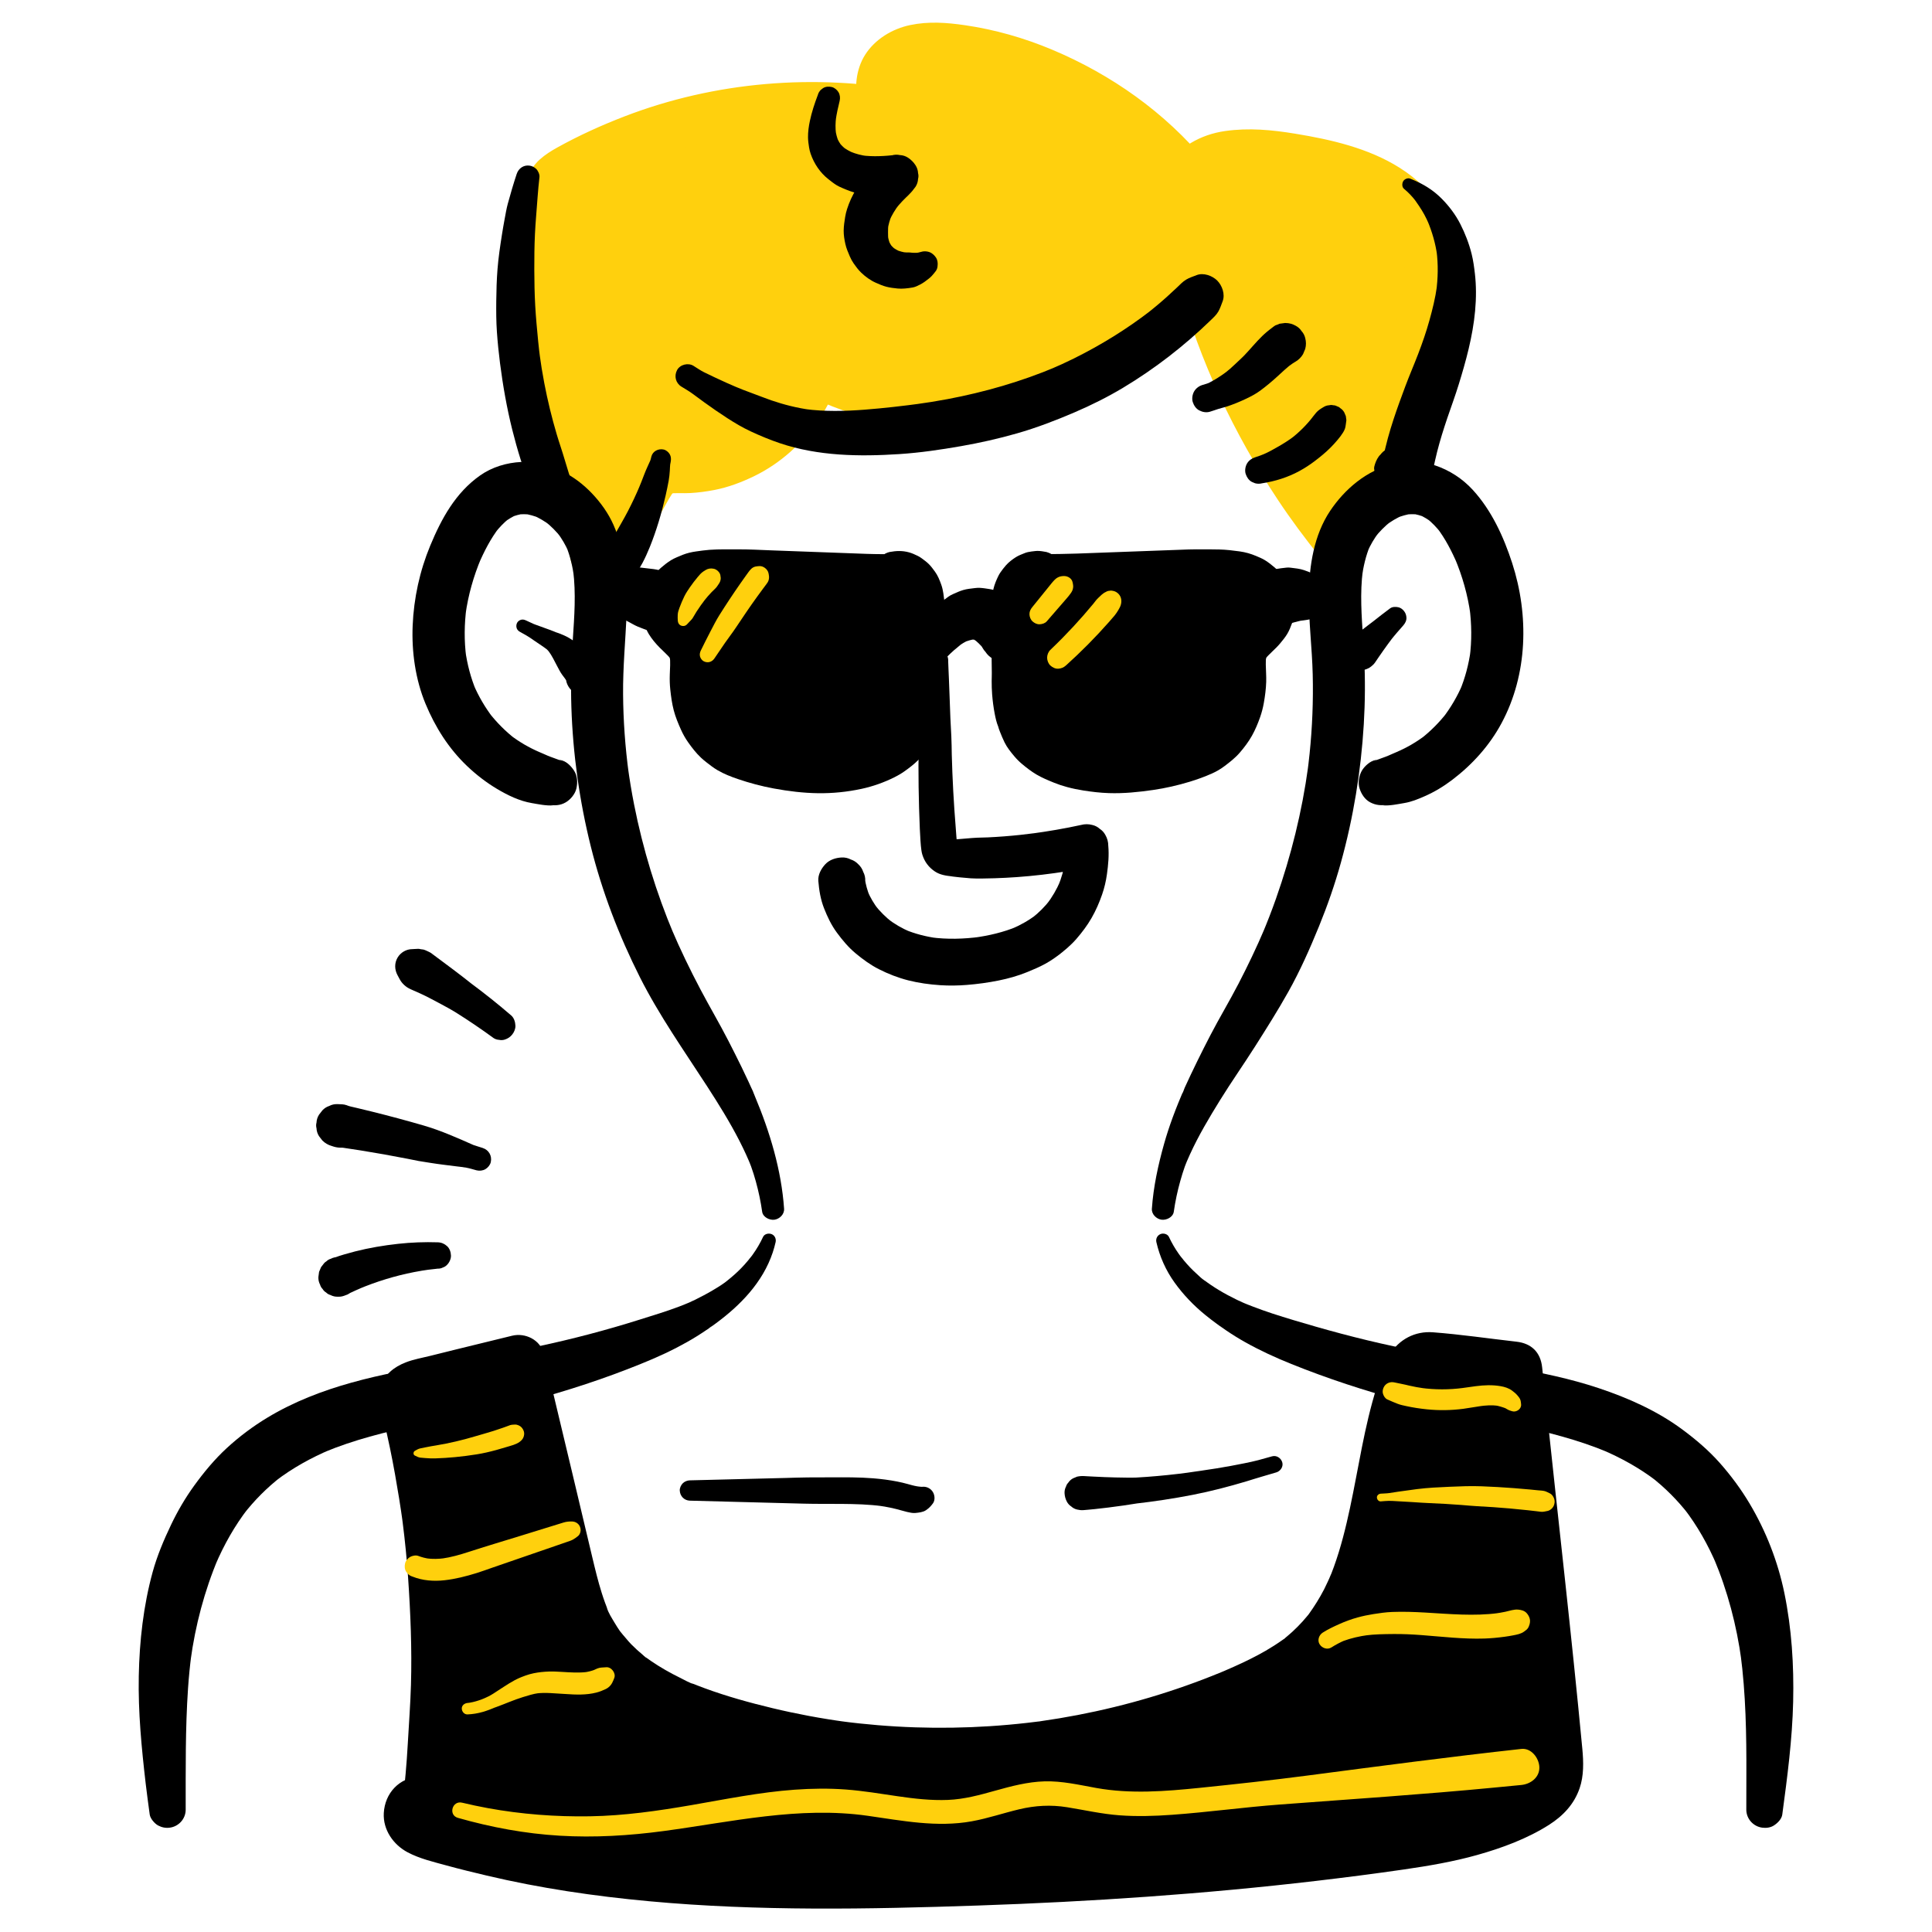
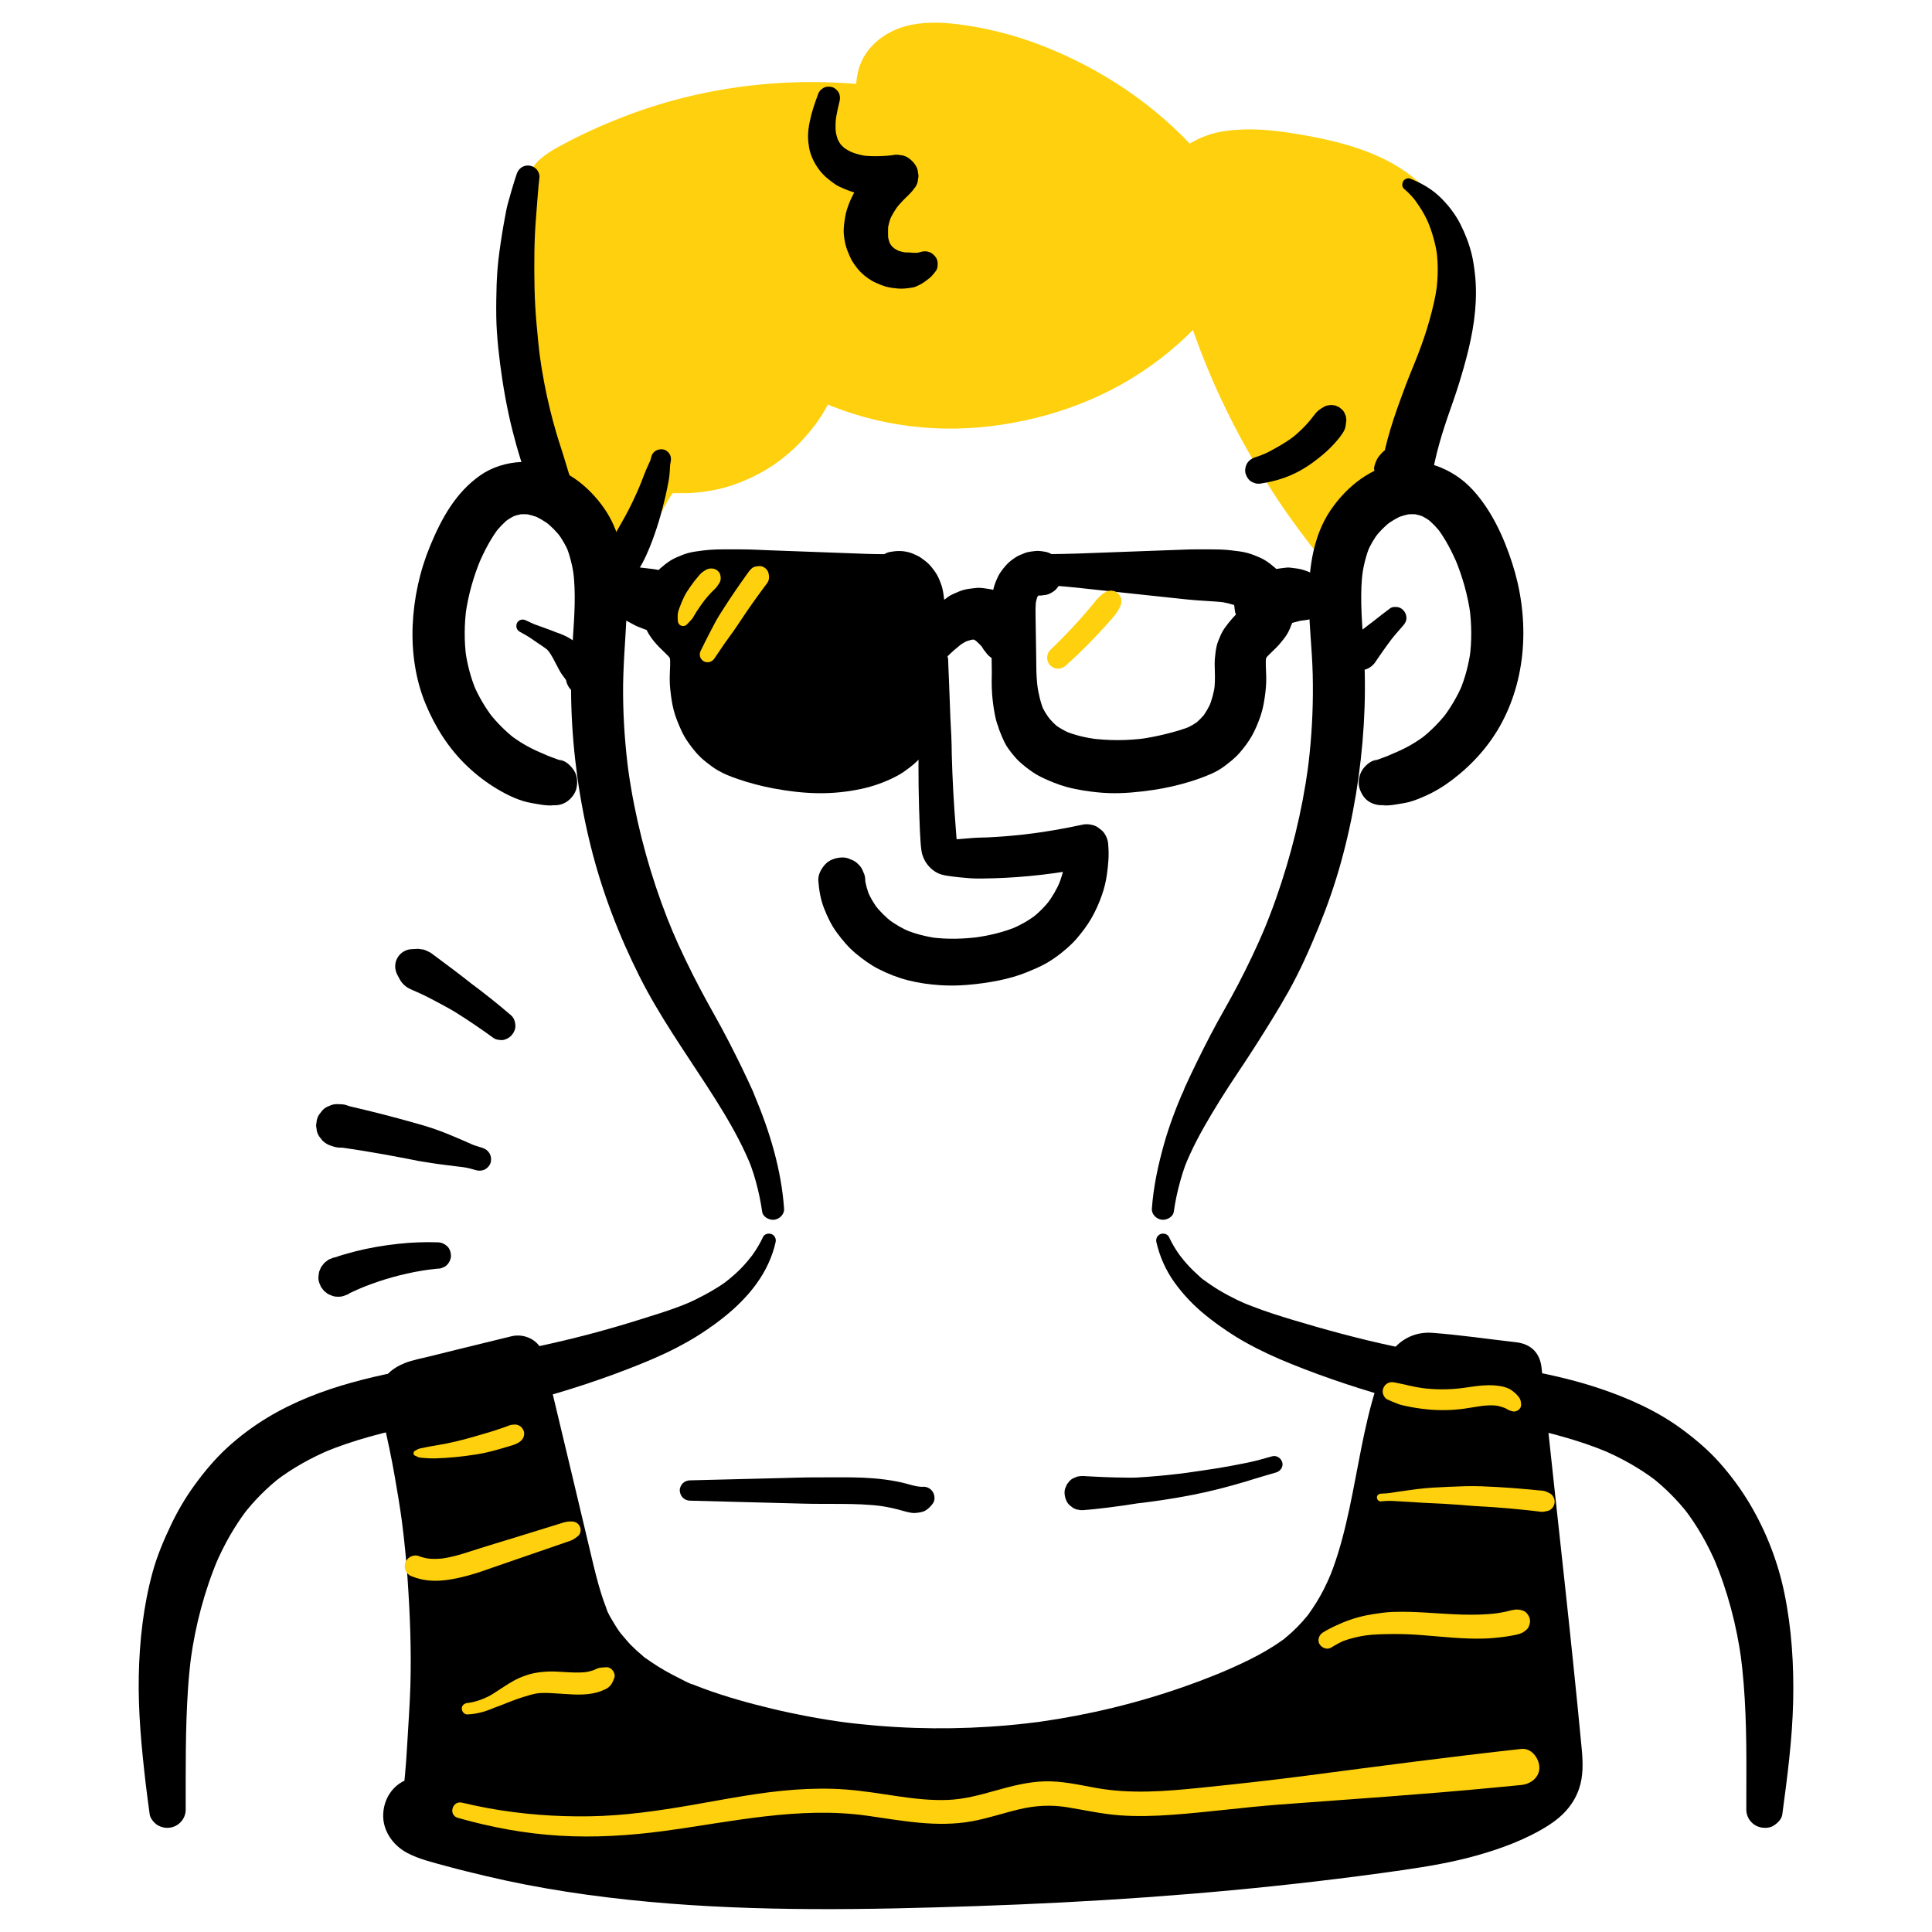
<svg xmlns="http://www.w3.org/2000/svg" id="ARTWORK" viewBox="0 0 1000 1000">
  <path d="M306.348,260.497c-19.325-19.268-28.837-46.691-31.185-73.879-2.348-27.188,1.849-54.482,6.552-81.363.74-4.23,1.575-8.647,4.229-12.023,2.066-2.628,5.039-4.363,7.967-5.977,52.325-28.836,114.855-38.683,173.51-27.324-11.833-1.02-14.399-19.522-5.736-27.646,8.663-8.124,22.051-8.069,33.807-6.381,46.278,6.644,89.567,31.501,119.195,67.667,10.457-15.388,33.119-14.185,51.481-11.192,28.097,4.58,60.807,12.909,71.27,39.385,6.119,15.483,2.486,32.953-1.942,49.002-10.3,37.328-24.544,73.566-42.419,107.916-32.614-39.245-56.688-85.551-70.075-134.792-43.677,61.444-134.998,82.981-201.526,47.525-8.605,29.097-37.829,50.741-68.17,50.492-3.686-.03-7.542-.318-10.888,1.227-4.06,1.874-6.491,6.024-8.668,9.93-7.273,13.051-14.546,26.102-21.819,39.153-5.323-3.977-5.015-13.371.558-16.991" style="fill:#ffd00d; stroke-width:0px;" />
  <path d="M310.537,256.308c-3.454-3.791-6.203-7.378-8.977-11.758-1.328-2.097-2.577-4.245-3.745-6.436-.941-1.765-.778-1.722-1.655-3.355-.676-1.258-.396-.585-.243-.287-.442-.865-.752-1.836-1.101-2.741-3.68-9.536-6.402-19.59-8.027-29.692-.101-.625-.196-1.25-.289-1.876-.083-.565-.409-2.32-.023-.094-.212-1.224-.305-2.492-.432-3.727-.281-2.736-.488-5.479-.622-8.227-.288-5.934-.251-11.884.036-17.818.146-3.027.359-6.051.628-9.069.135-1.513.3-3.022.447-4.533l.099-.906c-.319,2.361-.238,1.756.242-1.813.09-.904.139-1.814.218-2.719.262-3.023.571-6.042.921-9.056.175-1.509.367-3.016.554-4.523.276-2.217-.02.08-.066.447.149-1.205.332-2.407.506-3.608.868-6.013,1.857-12.007,2.902-17.991.513-2.938,1.028-5.878,1.573-8.81.233-1.252.476-2.504.785-3.741.185-.739.44-1.459.629-2.195.564-2.194-1.327,2.185-.08.111.317-.528.648-1.076.947-1.615.751-1.354-2.078,2.054-.214.395-.095.084,1.127-1.038,1.129-1.036l-1.246.96c.419-.3.846-.589,1.281-.865,2.433-1.554,5.037-2.863,7.597-4.191,4.736-2.456,9.55-4.761,14.432-6.912.732-.323,1.468-.637,2.202-.958,1.739-.759-.653.422-.74.308.084.109,3.248-1.333,3.698-1.513,2.721-1.089,5.461-2.13,8.218-3.124,5.265-1.899,10.592-3.627,15.969-5.181,10.506-3.037,21.203-5.414,32.006-7.116,1.582-.249,3.167-.477,4.752-.705.857-.123,2.271-.007-1.013.136.921-.04,1.861-.236,2.777-.345,3.043-.362,6.093-.67,9.147-.926,6.11-.511,12.238-.805,18.368-.885,12.537-.164,25.073.6,37.502,2.247l-3.501-.47c5.283.717,10.539,1.593,15.768,2.629,1.175-8.686,2.351-17.372,3.527-26.058l-.488-.056,3.527.474c-.629-.099-1.222-.273-1.84-.414-1.506-.344,1.868.689,1.909.839-.027-.099-.679-.354-.788-.417-.109-.064-.643-.505-.744-.48.174-.043,2.636,2.374,1.661,1.25-.446-.514-2.128-2.461-.446-.305,1.632,2.092.27.245-.062-.371-.146-.271-.263-.562-.414-.828-.625-1.102,1.113,3.128.812,1.884-.327-1.346-.751-2.606-.938-3.992l.478,3.554c-.202-1.835-.164-3.634.072-5.463l-.479,3.563c.14-.909.32-1.806.575-2.691.115-.4.263-.789.383-1.187.608-2-1.603,3.186-.572,1.376.389-.684,2.158-3.273.507-1.156-1.676,2.149.532-.419,1.104-.95,1.625-1.512-2.15,1.464-.827.603.475-.309.933-.643,1.417-.938.578-.352,1.171-.68,1.775-.985,1.219-.616,2.673-.397-.724.259,2.466-.476,4.8-1.463,7.326-1.845l-3.563.479c5.899-.791,11.837-.443,17.717.344l-3.563-.479c8.952,1.257,17.804,3.181,26.471,5.749,4.454,1.32,8.859,2.807,13.202,4.454,1.944.737,3.871,1.516,5.793,2.307,1.675.69-3.255-1.419-.838-.346.447.199.897.391,1.344.589,1.119.495,2.232,1,3.341,1.517,8.212,3.823,16.139,8.234,23.717,13.196,3.79,2.482,7.493,5.095,11.1,7.836.763.58,2.187,1.917-.695-.542.37.316.774.607,1.154.908.863.684,1.719,1.376,2.57,2.075,1.796,1.476,3.566,2.984,5.308,4.524,7.705,6.814,14.836,14.251,21.343,22.214,2.67,3.267,7.524,4.278,11.453,3.75,4.439-.596,7.428-2.9,9.961-6.509,1.392-1.984-2.137,2.469-.644.789.402-.453.788-.913,1.208-1.351,1.034-1.077,4.252-3.187.335-.612,1.997-1.313,3.912-2.538,6.113-3.5l-3.269,1.379c3.403-1.414,6.953-2.282,10.595-2.804l-3.647.49c7.968-1.048,16.036-.494,23.973.558l-3.662-.492c15.154,2.071,30.547,5.172,44.699,11.107l-3.294-1.39c3.241,1.384,6.415,2.92,9.463,4.693,1.487.865,2.943,1.784,4.36,2.761.26.179,2.15,1.233,2.19,1.583-0-.003-2.812-2.264-1.381-1.053.378.32.766.629,1.143.951,1.275,1.09,2.499,2.238,3.661,3.448.545.568,1.076,1.148,1.593,1.742.479.551,2.425,3.005.784.896-1.623-2.086.107.221.477.772.499.744.977,1.503,1.43,2.276.923,1.577,1.733,3.212,2.463,4.887l-1.391-3.297c1.629,3.883,2.673,7.914,3.249,12.082l-.493-3.67c.728,5.956.485,11.918-.3,17.855l.493-3.671c-2.118,15.005-6.941,29.737-11.621,44.107-4.797,14.73-10.224,29.248-16.23,43.527l1.395-3.305c-5.811,13.755-12.283,27.172-18.981,40.512l21.658-2.791c-3.271-3.837-6.468-7.737-9.576-11.707-.327-.418-.649-.839-.978-1.256,2.232,2.823,1.141,1.483.658.846-.724-.955-1.45-1.906-2.168-2.865-1.516-2.023-3.01-4.062-4.482-6.117-5.732-8-10.998-16.308-15.935-24.82-4.934-8.506-9.52-17.214-13.741-26.096-2.111-4.442-4.111-8.932-6.058-13.448-.738-1.713,1.314,3.173.254.6-.202-.491-.408-.982-.61-1.473-.455-1.106-.905-2.214-1.349-3.324-.938-2.344-1.851-4.698-2.739-7.061-3.926-10.45-7.35-21.083-10.288-31.852-1.393-5.106-5.888-8.826-11.048-9.519-5.581-.75-10.057,1.89-13.241,6.344-.612.856-1.229,1.708-1.859,2.551-.251.337-.507.671-.759,1.007-1.491,1.991,2.094-2.636.535-.698-1.314,1.634-2.634,3.26-4.006,4.846-2.668,3.083-5.467,6.051-8.387,8.896-2.915,2.841-5.949,5.56-9.089,8.152-.805.664-1.617,1.321-2.435,1.968-.327.259-.661.511-.985.773,3.347-2.701,1.466-1.133.702-.558-1.669,1.255-3.364,2.477-5.082,3.663-6.715,4.635-13.791,8.744-21.131,12.306-1.886.915-3.789,1.794-5.709,2.637-.384.169-.769.334-1.154.502-1.878.817,1.434-.602,1.442-.606-1.096.57-2.35.964-3.502,1.414-3.814,1.489-7.681,2.84-11.593,4.049-8.936,2.762-18.09,4.768-27.355,6.043l3.543-.476c-14.552,1.949-29.302,2.035-43.861.107l3.546.476c-8.485-1.158-16.869-2.979-25.044-5.537-3.995-1.25-7.909-2.704-11.792-4.262-2.32-.931,3.163,1.375.874.368-.384-.169-.768-.335-1.151-.504-1.054-.468-2.103-.949-3.146-1.442-1.995-.945-3.965-1.94-5.915-2.974-7.722-4.096-17.055-.511-19.619,7.981-.511,1.694-1.075,3.369-1.716,5.018-.16.411-.324.821-.492,1.229.884-2.07,1.117-2.626.696-1.671-.324.7-.635,1.405-.972,2.099-1.441,2.973-3.103,5.838-4.958,8.572-.495.73-1.003,1.45-1.525,2.16-.603.82-2.212,2.405.484-.601-1.178,1.313-2.243,2.725-3.438,4.027-2.168,2.36-4.49,4.577-6.943,6.639-.591.497-1.22.957-1.8,1.467,3.287-2.888.916-.712.057-.093-1.256.904-2.54,1.77-3.85,2.596-2.804,1.767-5.725,3.349-8.739,4.726-3.181,1.453,2.308-.889.154-.041-.616.242-1.23.486-1.851.717-1.652.614-3.328,1.166-5.022,1.655-3.178.916-6.414,1.589-9.688,2.051l3.557-.478c-6.887.901-13.89-.017-20.715,1.369-8.937,1.816-15.022,8.808-19.302,16.384-7.466,13.213-14.785,26.51-22.176,39.764,7.016-.904,14.033-1.808,21.049-2.712-.411-.329-.782-.811-1.213-1.101,1.489,2.041,1.861,2.516,1.116,1.425-.146-.228-.279-.462-.399-.704-.697-.907,1.038,3.625.543,1.192-.127-.627-.297-1.232-.39-1.869l.477,3.551c-.109-1.109-.091-2.179.057-3.285l-.475,3.538c.099-.543.258-1.061.369-1.599.31-.883.215-.694-.285.568-.555,1.238-.625,1.439-.21.603l.273-.466c.732-1.082.365-.621-1.099,1.383.848-.65,2.382-1.742-1.03.632,2.862-1.992,5.106-4.421,6.058-7.878.869-3.155.477-7.357-1.329-10.157-3.618-5.612-11.982-8.942-18.035-4.729-6.698,4.662-10.58,11.242-11.025,19.468-.355,6.565,2.405,14.201,7.643,18.381,3.466,2.766,6.737,4.293,11.258,3.686,4.049-.544,7.75-2.734,9.791-6.398,5.192-9.324,10.384-18.647,15.577-27.971,2.422-4.349,4.769-8.752,7.286-13.047.544-.929,1.176-1.803,1.727-2.725.797-1.333-1.876,2.12-.801,1.02.4-.409.82-.844,1.189-1.282,1.302-1.543-1.007.994-1.114.764-.014-.031,1.163-.754,1.179-.734.015.02-3.503,1.14-.731.376.631-.174,1.264-.286,1.91-.391l-3.558.478c3.688-.435,7.413-.071,11.117-.273,4.154-.227,8.326-.786,12.41-1.572,7.3-1.404,14.343-4.082,21.003-7.349,13.291-6.521,24.533-16.773,32.971-28.859,4.744-6.794,8.3-14.527,10.686-22.45-6.54,2.66-13.079,5.321-19.619,7.981,27.998,14.829,60.302,21.023,91.833,18.268,31.529-2.755,62.647-13.151,88.564-31.536,15.311-10.861,28.435-23.799,39.345-39.082l-24.289-3.175c10.855,39.703,28.514,77.008,51.224,111.262,6.809,10.27,14.181,20.157,21.915,29.748,5.534,6.862,17.783,4.427,21.658-2.791,11.935-22.23,21.889-45.706,30.501-69.405,4.114-11.323,7.857-22.78,11.223-34.347,3.566-12.257,6.846-24.672,7.641-37.471.775-12.47-1.725-25.404-8.239-36.169-5.362-8.863-13.045-16-21.771-21.487-16.084-10.116-35.368-14.528-53.892-17.568-12.182-1.999-24.051-3.13-36.319-1.385-12.797,1.82-23.832,8.214-31.214,18.88l21.414-2.759c-21.314-25.743-49.102-45.365-79.823-58.255-14.437-6.058-29.585-10.391-45.087-12.643-9.537-1.385-18.77-2.055-28.297-.075-9.29,1.931-18.216,7.32-23.352,15.409-4.722,7.436-5.88,17.69-3.266,26.069,1.382,4.432,3.725,8.907,7.176,12.093,4.564,4.214,9.651,6.049,15.743,6.669,3.048.31,7.353-1.677,9.38-3.885,2.011-2.191,3.251-4.656,3.648-7.617.812-6.042-2.997-13.346-9.502-14.555-49.232-9.149-100.869-4.93-147.68,13.084-11.938,4.594-23.627,9.9-34.815,16.109-3.179,1.764-6.234,3.68-8.968,6.108-3.515,3.121-5.793,7.125-7.426,11.481-2.13,5.68-2.653,12.059-3.608,18.016-1.227,7.656-2.338,15.332-3.29,23.027-.814,6.58-1.714,13.283-1.819,19.916-.217,13.77.602,27.525,3.03,41.096,1.15,6.43,2.715,12.79,4.732,19.003.934,2.877,1.963,5.723,3.093,8.529.282.702.574,1.399.867,2.097.952,2.208,1.142,2.674.571,1.396.345.911.716,1.811,1.115,2.7.669,1.31,1.435,2.615,2.136,3.92,6.135,11.419,13.71,22.25,23.275,31.063,5.622,5.181,13.52-2.735,8.378-8.378h0Z" style="fill:#ffd00d; stroke-width:0px;" />
  <path d="M405.844,625.644c-1.389-20-7.336-39.71-15.066-58.115-.292-.696-.747-1.947-1.181-2.796,1.436,2.815-.288-.738-.739-1.724-.519-1.137-1.032-2.276-1.558-3.41-1.141-2.462-2.309-4.911-3.498-7.351-2.201-4.518-4.47-9.003-6.762-13.475-4.575-8.929-9.699-17.581-14.384-26.458-5.472-10.366-10.601-20.948-15.18-31.739.431,1.02.861,2.041,1.292,3.061-9.101-21.576-16.017-44.192-20.551-67.166-1.286-6.517-2.368-13.073-3.264-19.655.159,1.185.318,2.369.477,3.554-1.823-13.602-2.82-27.309-2.924-41.033-.106-13.961,1.207-27.797,1.864-41.725.74-15.673-.449-31.524-6.862-46.014-2.639-5.964-6.58-11.447-11.058-16.166-4.381-4.617-9.743-8.784-15.532-11.48-6.61-3.078-13.707-5.19-21.088-4.842-7.541.355-15.127,2.619-21.337,6.989-12.685,8.926-19.979,22.294-25.796,36.303-5.449,13.123-8.522,27.265-9.108,41.466-.56,13.576,1.441,27.779,6.649,40.376,5.007,12.11,12.005,23.193,21.552,32.281,4.688,4.463,9.933,8.517,15.498,11.827,5.511,3.277,11.592,6.245,17.938,7.316,3.437.58,7.474,1.467,11.021,1.178-1.063-.143-2.126-.286-3.189-.428l.532.082c3.303.509,6.245.545,9.244-1.209,2.489-1.456,4.862-4.31,5.513-7.17.7-3.071.548-6.518-1.209-9.244-1.58-2.45-4.156-5.049-7.17-5.513l-.532-.082,2.866,1.209c-3.263-1.396-6.647-2.407-9.917-3.786,1.032.436,2.065.872,3.098,1.307-3.167-1.369-6.296-2.79-9.488-4.106l3.22,1.359c-5.425-2.29-10.492-5.28-15.171-8.85.91.703,1.819,1.405,2.729,2.108-5.124-3.971-9.693-8.572-13.675-13.684l2.109,2.73c-4.074-5.305-7.464-11.075-10.096-17.225.453,1.075.907,2.149,1.36,3.223-2.796-6.665-4.619-13.668-5.616-20.822l.482,3.589c-1.141-8.638-1.039-17.357.111-25.989-.161,1.197-.322,2.394-.482,3.591,1.389-9.966,4.142-19.67,8.044-28.94-.454,1.076-.908,2.152-1.363,3.228,2.904-6.796,6.305-13.448,10.835-19.316l-2.114,2.737c2.125-2.692,4.475-5.162,7.161-7.3-.912.705-1.825,1.41-2.737,2.115,2.093-1.611,4.318-2.964,6.737-4.029-1.077.455-2.154.909-3.231,1.364,2.295-.955,4.648-1.605,7.112-1.938l-3.596.483c2.352-.271,4.686-.244,7.035.056l-3.597-.483c2.698.392,5.295,1.127,7.82,2.15-1.078-.455-2.155-.909-3.233-1.364,3.239,1.369,6.236,3.164,9.027,5.298-.913-.706-1.826-1.411-2.739-2.116,3.127,2.453,5.907,5.271,8.348,8.406-.706-.913-1.411-1.827-2.117-2.74,2.403,3.158,4.413,6.561,5.973,10.212l-1.365-3.235c2.154,5.221,3.422,10.761,4.179,16.346-.161-1.2-.323-2.401-.484-3.601,1.509,11.851.615,23.815-.172,35.685-.773,11.668-1.126,23.332-.747,35.023.786,24.271,4.18,48.593,10.058,72.155,5.84,23.41,14.551,46.11,25.402,67.651,9.963,19.779,22.806,37.952,34.814,56.5,5.928,9.157,11.724,18.464,16.7,28.18,1.199,2.34,2.348,4.706,3.44,7.098.543,1.19,1.069,2.387,1.585,3.589-.474-1.103.074.188.241.598.27.662.541,1.324.783,1.997,1.823,5.063,3.239,10.313,4.35,15.575.55,2.604,1.005,5.226,1.38,7.862.403,2.832,3.812,4.477,6.338,4.137,2.666-.358,5.208-2.797,5.008-5.673h0Z" style="stroke-width:0px;" />
  <path d="M607.551,627.179c.763-5.359,1.887-10.656,3.355-15.867.716-2.542,1.481-5.084,2.375-7.57.208-.577.438-1.145.668-1.713.129-.318.913-2.18.356-.882.516-1.202,1.042-2.399,1.585-3.589,4.469-9.794,9.968-19.022,15.626-28.159,5.837-9.427,12.22-18.494,18.16-27.85,5.887-9.272,11.757-18.565,17.129-28.148,6.109-10.898,11.197-22.392,15.912-33.951,4.393-10.772,8.218-21.762,11.329-32.973,6.469-23.307,10.389-47.407,11.842-71.547.705-11.71.775-23.459.196-35.176-.589-11.911-1.902-23.822-1.425-35.761.117-2.919.355-5.828.725-8.726-.161,1.2-.323,2.401-.484,3.601.757-5.585,2.025-11.124,4.179-16.346-.455,1.078-.91,2.157-1.365,3.235,1.56-3.651,3.57-7.054,5.973-10.212-.706.913-1.411,1.827-2.117,2.74,2.442-3.135,5.221-5.953,8.348-8.406l-2.739,2.116c2.791-2.135,5.789-3.93,9.027-5.298-1.078.455-2.155.909-3.233,1.364,2.525-1.024,5.122-1.758,7.82-2.15l-3.597.483c2.348-.3,4.682-.326,7.035-.056-1.199-.161-2.398-.322-3.596-.483,2.463.332,4.817.982,7.112,1.938-1.077-.455-2.154-.909-3.231-1.364,2.418,1.065,4.644,2.418,6.737,4.029-.912-.705-1.825-1.41-2.737-2.115,2.686,2.138,5.036,4.608,7.161,7.3-.705-.912-1.409-1.824-2.114-2.737,4.53,5.867,7.93,12.52,10.835,19.316-.454-1.076-.908-2.152-1.363-3.228,3.903,9.27,6.656,18.974,8.044,28.94-.161-1.197-.322-2.394-.482-3.591,1.149,8.631,1.252,17.351.111,25.989l.482-3.589c-.997,7.154-2.819,14.157-5.616,20.822l1.36-3.223c-2.632,6.149-6.022,11.92-10.096,17.225.703-.91,1.406-1.82,2.109-2.73-3.983,5.113-8.551,9.714-13.675,13.684.91-.703,1.819-1.405,2.729-2.108-4.679,3.57-9.746,6.561-15.171,8.85,1.073-.453,2.147-.906,3.22-1.359-3.191,1.315-6.322,2.737-9.488,4.106l3.098-1.307c-3.27,1.379-6.655,2.39-9.917,3.786l2.866-1.209-.532.082c-2.774.427-5.817,3.202-7.17,5.513-1.505,2.571-2.142,6.361-1.209,9.244.939,2.903,2.738,5.703,5.513,7.17,3.034,1.603,5.875,1.728,9.244,1.209l.532-.082c-1.063.143-2.126.286-3.189.428,3.544.288,7.596-.6,11.021-1.178,3.812-.643,7.039-1.981,10.597-3.544,5.065-2.225,9.794-5.08,14.196-8.425,10.466-7.949,19.341-17.766,25.587-29.399,13.587-25.306,14.243-55.869,5.49-82.877-4.403-13.587-10.711-27.365-20.486-37.967-5.295-5.743-11.954-10.061-19.352-12.545-6.954-2.334-14.64-2.233-21.732-.646-13.621,3.048-25.122,12.882-32.709,24.259-8.307,12.456-10.745,28.173-10.937,42.858-.182,13.909,1.643,27.766,1.982,41.664.335,13.718-.213,27.457-1.621,41.107-.352,3.412-.761,6.818-1.216,10.218l.477-3.554c-3.164,23.255-8.835,46.139-16.632,68.271-2.204,6.256-4.604,12.439-7.182,18.55l1.292-3.061c-4.132,9.739-8.718,19.307-13.588,28.698-4.665,8.997-9.906,17.693-14.567,26.685-4.617,8.909-9.056,17.922-13.226,27.05-.346.758-1.535,4.269-.989,2.271l.25-.547c-.394.932-.788,1.864-1.181,2.796-.474,1.129-.944,2.259-1.405,3.394-.996,2.453-1.954,4.921-2.868,7.406-1.681,4.575-3.207,9.209-4.524,13.903-3.065,10.929-5.482,22.069-6.27,33.413-.199,2.862,2.351,5.316,5.008,5.673,2.543.342,5.932-1.291,6.338-4.137h0Z" style="stroke-width:0px;" />
  <path d="M394.95,640.24c-1.488,3.189-3.261,6.231-5.316,9.088-.171.237-.343.473-.517.708-.067.091-.962,1.232-.293.393-.267.335-.553.651-.823.982l-.799,1.034c.367-.461.368-.466.005-.017-1.117,1.319-2.248,2.618-3.453,3.858-1.114,1.146-2.27,2.252-3.461,3.317-.546.488-1.1.969-1.66,1.441-.338.284-.678.566-1.021.845-.284.231-1.823,1.567-.432.363-2.532,2.19-5.558,3.981-8.422,5.696-2.996,1.793-6.101,3.342-9.208,4.927l-.415.198c1.792-.752,1.508-.631-.85.362-.417.196-.82.413-1.243.601-.705.313-1.418.608-2.124.92,2.772-1.227-.233.081-.888.342-.846.337-1.696.665-2.548.989-6.696,2.55-13.518,4.574-20.339,6.728-17.327,5.47-34.963,10.106-52.736,13.882-16.513,3.508-33.192,6.263-49.84,9.042-31.098,5.19-62.861,11.323-90.237,27.867-7.397,4.471-14.429,9.735-20.797,15.578-6.421,5.892-11.987,12.618-17.089,19.669-4.567,6.314-8.508,13.071-11.869,20.099-3.771,7.885-7.261,16.122-9.573,24.569-4.776,17.45-6.818,35.677-7.17,53.734-.364,18.725,1.433,37.302,3.597,55.879.617,5.299,1.354,10.583,2.065,15.87.28,2.085,2.567,4.72,4.356,5.665,1.915,1.012,3.888,1.415,6.044,1.125,4.615-.62,8.212-4.557,8.219-9.309.029-20.967-.216-41.936,1.218-62.871.408-5.962.993-11.91,1.779-17.835-.16,1.188-.319,2.376-.479,3.563,2.465-18.226,7.181-36.095,14.329-53.056l-1.492,3.536c4.419-10.389,9.988-20.266,16.889-29.214l-2.312,2.993c5.689-7.312,12.225-13.879,19.556-19.546l-2.99,2.31c8.745-6.699,18.407-12.037,28.539-16.326-1.175.496-2.35.992-3.525,1.488,15.463-6.49,31.789-10.485,48.126-14.073,17.007-3.736,34.295-6.382,51.172-10.676,19.547-4.973,38.904-10.961,57.721-18.234,8.791-3.398,17.475-6.957,25.835-11.319,3.397-1.772,6.748-3.63,10.002-5.654,1.695-1.054,3.369-2.141,5.019-3.264.38-.259.778-.491,1.157-.749.02-.014,2.68-2.196,1.209-.924-.92.797-.338.276-.092.111.825-.553,1.625-1.147,2.426-1.734,12.953-9.498,24.564-21.384,29.76-36.909.585-1.749,1.074-3.526,1.487-5.323.395-1.716-.384-3.52-2.058-4.193-1.512-.608-3.679-.173-4.439,1.454h0Z" style="stroke-width:0px;" />
  <path d="M598.553,642.979c1.72,7.481,4.892,14.587,9.366,20.821,4.556,6.348,9.958,11.978,16.023,16.896,1.914,1.552,3.87,3.058,5.858,4.515.74.543,1.486,1.077,2.238,1.603.177.124.37.302.565.394-.346-.163-2.098-1.642-.099-.098.65.502,1.319.936,1.996,1.397,3.237,2.203,6.56,4.276,9.974,6.19,7.725,4.331,15.712,7.997,23.922,11.302,18.739,7.542,37.975,13.843,57.479,19.094,17.136,4.613,34.636,7.565,51.994,11.195,16.489,3.448,33.073,7.193,48.853,13.179,1.898.72,3.782,1.475,5.653,2.261-1.175-.496-2.35-.992-3.525-1.488,10.132,4.289,19.794,9.626,28.539,16.326-.997-.77-1.993-1.54-2.99-2.31,7.331,5.668,13.867,12.235,19.556,19.546-.771-.998-1.541-1.995-2.312-2.993,6.901,8.948,12.469,18.825,16.889,29.214-.497-1.179-.995-2.358-1.492-3.536,7.148,16.962,11.865,34.831,14.329,53.056-.16-1.188-.319-2.376-.479-3.563,2.755,20.759,3.1,41.882,3.028,62.798-.021,5.97-.039,11.938-.031,17.907.006,4.73,3.603,8.689,8.219,9.309,2.021.272,4.279.013,6.044-1.125,1.912-1.233,4.037-3.296,4.356-5.665,2.603-19.352,5.185-38.873,5.63-58.416.429-18.851-.745-37.815-4.562-56.309-3.339-16.176-9.453-31.883-17.896-46.092-4.474-7.529-9.742-14.666-15.555-21.213-5.789-6.521-12.381-12.114-19.38-17.296-12.988-9.617-28.053-16.316-43.326-21.401-14.62-4.867-29.664-8-44.822-10.643-15.939-2.779-31.912-5.34-47.818-8.307-18.193-3.394-36.154-7.806-53.937-12.915-7.497-2.154-15.001-4.363-22.414-6.789-3.335-1.091-6.63-2.287-9.908-3.536-.852-.324-1.702-.652-2.548-.989-.422-.168-.844-.338-1.264-.51-.256-.104-1.688-.706-.231-.089,1.464.62.007.001-.244-.107-.425-.183-.849-.369-1.272-.556s-.827-.405-1.243-.601c-2.359-.993-2.642-1.114-.85-.362-.277-.132-.553-.264-.828-.397-3.131-1.516-6.202-3.159-9.178-4.959-1.396-.844-2.772-1.723-4.122-2.64-.608-.412-1.21-.833-1.807-1.261-.356-.256-.711-.514-1.063-.775-.344-.255-1.974-1.187-.439-.323-1.327-.747-2.589-2.103-3.72-3.115-1.299-1.162-2.556-2.371-3.762-3.629-1.097-1.144-2.128-2.338-3.152-3.546l-.272-.333c.545.692.371.464-.523-.684-.271-.33-.556-.647-.823-.982.669.839-.226-.302-.293-.393-.261-.352-.519-.707-.772-1.065-1.949-2.754-3.635-5.675-5.062-8.732-.739-1.583-2.954-2.107-4.439-1.454-1.653.727-2.465,2.424-2.058,4.193h0Z" style="stroke-width:0px;" />
  <path d="M465.085,294.656c-29.946,1.044-59.891,2.088-89.837,3.132-6.907.241-14.094.554-20.181,3.827-6.087,3.273-10.669,10.457-8.64,17.064,1.999,6.509,9.31,10.014,12.157,16.199,2.121,4.607,1.445,9.936,1.336,15.007-.366,16.963,7.313,33.94,24.105,39.795,18.627,6.495,40.055,9.422,59.503,5.179,25.068-5.468,33.248-20.39,33.594-45.058.143-10.2.286-20.399.429-30.599.071-5.092.103-10.38-2.021-15.008-2.125-4.628-7.076-8.381-12.074-7.404" style="stroke-width:0px;" />
  <path d="M465.085,286.881c-5.496-.063-11.009-.007-16.501-.201-5.5-.194-11.001-.405-16.501-.608-11-.405-22.001-.811-33.001-1.216-5.495-.203-11.002-.526-16.501-.509-5.108.016-10.251-.128-15.349.243-2.326.169-4.636.511-6.945.835-1.162.163-2.318.374-3.458.65-2.309.558-4.373,1.44-6.573,2.394-1.027.445-2.034.934-2.987,1.524-1.834,1.134-3.541,2.499-5.169,3.905-.765.66-1.478,1.382-2.127,2.156-1.37,1.636-2.761,3.335-3.854,5.182-1.076,1.817-1.858,3.836-2.595,5.797-.342.907-.587,1.845-.735,2.803-.32,2.064-.789,4.313-.573,6.442.212,2.095.381,4.372,1.125,6.388.696,1.886,1.454,3.86,2.521,5.591,1.562,2.533,3.526,4.88,5.629,6.989,1.374,1.378,2.821,2.682,4.167,4.087.654.683,1.28,1.39,1.863,2.135-.692-.895-1.384-1.791-2.075-2.686.753.981,1.453,2.033,1.943,3.172-.443-1.05-.886-2.099-1.329-3.149.543,1.342.88,2.738,1.077,4.17l-.472-3.51c.41,3.232.135,6.487.021,9.729-.09,2.577-.019,5.157.257,7.722.388,3.603.871,7.235,1.792,10.748.905,3.456,2.276,6.747,3.733,10.004,1.018,2.276,2.243,4.46,3.68,6.498,2.007,2.847,4.186,5.675,6.742,8.062,1.687,1.576,3.558,2.965,5.397,4.349.995.749,2.032,1.44,3.105,2.071,3.277,1.926,6.871,3.328,10.46,4.556,6.109,2.089,12.367,3.75,18.716,4.924,7.514,1.389,15.186,2.329,22.834,2.434,7.588.104,15.209-.671,22.625-2.276,5.852-1.267,11.526-3.29,16.892-5.951,1.836-.911,3.61-1.952,5.281-3.139,2.44-1.734,4.879-3.585,7.001-5.714,2.09-2.098,3.936-4.495,5.613-6.922.529-.766.952-1.603,1.358-2.44.889-1.829,1.666-3.718,2.406-5.61.168-.43.327-.863.479-1.298.525-1.513.611-2.8.819-4.553l-.45,3.347c.74-1.84,1.208-3.828,1.613-5.765.636-3.051,1.038-6.163,1.35-9.26.516-5.118.278-10.231.342-15.361.086-7.018.173-14.035.26-21.053.041-3.337.155-6.684.053-10.021-.076-2.506-.399-4.968-.764-7.45-.223-1.515-.556-3.013-1.071-4.457-.839-2.348-1.792-4.756-3.284-6.781-.95-1.289-1.948-2.676-3.098-3.831-1.146-1.152-2.53-2.15-3.817-3.095-.63-.462-1.29-.877-1.995-1.216-1.45-.697-2.965-1.405-4.532-1.827-3.496-.942-6.567-.807-10.075-.165-1.494.355-2.795,1.04-3.903,2.054-1.25.809-2.235,1.883-2.956,3.22-.839,1.317-1.293,2.74-1.362,4.268-.342,1.526-.273,3.051.205,4.577.899,2.777,2.62,5.457,5.275,6.86l2.742,1.157c2.034.547,4.069.547,6.103,0,.192-.035.383-.066.576-.092-1.017.137-2.034.273-3.051.41.764-.086,1.52-.075,2.282.026l-3.051-.41c.821.127,1.609.352,2.377.664l-2.742-1.157c.96.411,1.848.941,2.679,1.572-.774-.598-1.549-1.196-2.323-1.795.944.739,1.781,1.586,2.519,2.53l-1.795-2.323c.737.97,1.341,2.01,1.828,3.127l-1.157-2.742c.774,1.844,1.235,3.783,1.505,5.761-.137-1.018-.274-2.036-.41-3.054.382,2.971.35,5.968.303,8.958-.052,3.356-.105,6.713-.158,10.069-.052,3.313-.104,6.625-.156,9.938-.027,1.7-.053,3.4-.08,5.1-.026,1.652.012,3.321-.104,4.969-.184,2.604-.369,5.199-.716,7.788.142-1.056.284-2.112.426-3.168-.662,4.864-1.763,9.688-3.665,14.226l1.266-2.999c-.572,1.351-1.165,2.693-1.713,4.054l1.269-3.007c-.332.432-.545.994-.813,1.47-.283.504-.579,1.002-.886,1.492-.598.953-1.243,1.875-1.93,2.765.687-.889,1.374-1.778,2.061-2.668-.942,1.21-1.931,2.389-2.813,3.644.691-.894,1.382-1.788,2.073-2.683-.889,1.144-1.765,2.295-2.647,3.443.692-.895,1.383-1.791,2.075-2.686-1.661,2.142-3.587,4.055-5.727,5.718.902-.697,1.805-1.395,2.707-2.092-2.65,2.042-5.582,3.671-8.658,4.976,1.075-.454,2.151-.908,3.227-1.362-5.318,2.235-10.998,3.521-16.7,4.301,1.217-.164,2.433-.327,3.65-.49-9.7,1.299-19.461,1.268-29.159-.03,1.209.162,2.418.325,3.627.487-4.731-.643-9.424-1.556-14.054-2.722-4.368-1.1-8.82-2.303-12.985-4.037,1.075.454,2.15.907,3.225,1.361-2.664-1.127-5.169-2.58-7.459-4.348.908.701,1.815,1.403,2.723,2.104-2.248-1.755-4.256-3.785-6.007-6.036.699.905,1.398,1.81,2.097,2.714-2.033-2.64-3.689-5.54-4.995-8.603.449,1.064.898,2.128,1.347,3.192-1.605-3.811-2.657-7.828-3.222-11.921.158,1.178.317,2.357.475,3.535-.48-3.573-.509-7.133-.386-10.73.072-2.089.14-4.186-.035-6.272-.18-2.153-.428-4.328-.911-6.438-.476-2.076-1.415-4.009-2.252-5.955.443,1.05.886,2.099,1.329,3.149-.856-2.189-1.717-4.354-3.074-6.277-1.339-1.897-2.784-3.742-4.339-5.47-1.688-1.875-3.508-3.633-5.067-5.622.706.914,1.413,1.828,2.119,2.743-.914-1.184-1.716-2.441-2.299-3.821l1.377,3.263c-.373-.919-.637-1.864-.78-2.846l.491,3.651c-.142-1.109-.132-2.225.016-3.333-.164,1.222-.329,2.445-.493,3.667.175-1.179.505-2.315.963-3.415l-1.394,3.304c.561-1.299,1.284-2.507,2.141-3.633-.723.936-1.447,1.873-2.17,2.809,1.003-1.289,2.16-2.437,3.451-3.437l-2.82,2.179c1.375-1.042,2.869-1.863,4.455-2.535l-3.342,1.41c1.394-.576,2.806-1.123,4.173-1.76l-3.34,1.41c3.076-1.297,6.339-2.008,9.638-2.451-1.211.163-2.422.325-3.633.488,7.131-.933,14.363-.816,21.479-1.862-1.159.156-2.318.311-3.477.467,10.346-1.103,20.691-2.205,31.037-3.308s20.691-2.205,31.037-3.308c5.832-.622,11.701-.989,17.548-1.463,1.071.04,2.069-.183,2.996-.67.964-.314,1.798-.85,2.502-1.608,1.349-1.349,2.364-3.561,2.277-5.498-.09-2.011-.751-4.097-2.277-5.498-1.531-1.406-3.383-2.253-5.498-2.277h0Z" style="stroke-width:0px;" />
-   <path d="M536.963,294.656c29.946,1.044,59.891,2.088,89.837,3.132,6.907.241,14.094.554,20.181,3.827,6.087,3.273,10.669,10.457,8.64,17.064-1.999,6.509-9.31,10.014-12.157,16.199-2.121,4.607-1.445,9.936-1.336,15.007.366,16.963-7.313,33.94-24.105,39.795-18.627,6.495-40.055,9.422-59.503,5.179-25.068-5.468-33.248-20.39-33.594-45.058-.143-10.2-.286-20.399-.429-30.599-.071-5.092-.103-10.38,2.021-15.008,2.125-4.628,7.076-8.381,12.074-7.404" style="stroke-width:0px;" />
  <path d="M536.963,302.432c5.194.421,10.394.803,15.584,1.271,5.156.465,10.304,1.081,15.453,1.629,10.346,1.103,20.691,2.205,31.037,3.308,5.849.623,11.699,1.247,17.548,1.87l-3.477-.467c7.116,1.046,14.347.929,21.479,1.862-1.211-.163-2.422-.325-3.633-.488,3.299.444,6.562,1.155,9.638,2.451-1.113-.47-2.227-.94-3.34-1.41,1.369.638,2.778,1.184,4.173,1.76l-3.342-1.41c1.586.673,3.081,1.494,4.455,2.535l-2.82-2.179c1.291,1,2.448,2.148,3.451,3.437-.723-.936-1.447-1.873-2.17-2.809.856,1.125,1.58,2.334,2.141,3.633-.465-1.101-.93-2.203-1.394-3.304.458,1.099.788,2.236.963,3.415-.164-1.222-.329-2.445-.493-3.667.147,1.108.158,2.224.016,3.333l.491-3.651c-.143.982-.407,1.927-.78,2.846l1.377-3.263c-.583,1.381-1.385,2.638-2.299,3.821l2.119-2.743c-1.559,1.989-3.378,3.747-5.067,5.622-1.535,1.705-2.958,3.53-4.286,5.396-1.388,1.95-2.253,4.119-3.126,6.352.443-1.05.886-2.099,1.329-3.149-.836,1.944-1.777,3.879-2.252,5.955-.481,2.106-.731,4.29-.911,6.438-.175,2.086-.106,4.183-.035,6.272.124,3.597.094,7.157-.386,10.73l.475-3.535c-.565,4.094-1.617,8.11-3.222,11.921l1.347-3.192c-1.306,3.063-2.962,5.963-4.995,8.603l2.097-2.714c-1.751,2.251-3.759,4.281-6.007,6.036.908-.701,1.815-1.403,2.723-2.104-2.29,1.767-4.795,3.221-7.459,4.348,1.075-.454,2.15-.907,3.225-1.361-4.165,1.734-8.617,2.937-12.985,4.037-4.63,1.166-9.322,2.079-14.054,2.722,1.209-.162,2.418-.325,3.627-.487-9.699,1.298-19.459,1.33-29.159.03,1.217.164,2.433.327,3.65.49-5.702-.779-11.382-2.066-16.7-4.301,1.075.454,2.151.908,3.227,1.362-3.076-1.305-6.008-2.935-8.658-4.976.902.697,1.805,1.395,2.707,2.092-2.14-1.663-4.066-3.576-5.727-5.718l2.075,2.686c-.882-1.148-1.758-2.3-2.647-3.443l2.073,2.683c-.882-1.255-1.871-2.434-2.813-3.644l2.061,2.668c-.687-.89-1.332-1.812-1.93-2.765-.295-.47-.579-.948-.852-1.431-.279-.495-.503-1.082-.847-1.531l1.269,3.007c-.548-1.361-1.141-2.703-1.713-4.054.422 1.0.844,1.999,1.266,2.999-1.902-4.537-3.003-9.362-3.665-14.226l.426,3.168c-.301-2.243-.513-4.497-.655-6.755-.205-3.256-.174-6.532-.225-9.794-.105-6.669-.209-13.338-.314-20.007-.054-3.423-.156-6.861.282-10.265-.137,1.018-.274,2.036-.41,3.054.27-1.978.731-3.917,1.505-5.761l-1.157,2.742c.486-1.117,1.09-2.157,1.828-3.127-.598.774-1.196,1.549-1.795,2.323.739-.944,1.575-1.79,2.519-2.53-.774.598-1.549,1.196-2.323,1.795.831-.631,1.719-1.161,2.679-1.572-.914.386-1.828.771-2.742,1.157.769-.313,1.557-.538,2.377-.664l-3.051.41c.762-.101,1.518-.112,2.282-.026-1.017-.137-2.034-.273-3.051-.41.193.026.384.057.576.092,1.526.478,3.051.547,4.577.205,1.528-.069,2.95-.523,4.268-1.362,1.338-.721,2.411-1.707,3.22-2.956,1.014-1.109,1.699-2.41,2.054-3.903.669-2.938.524-6.237-1.157-8.845l-1.795-2.323c-1.432-1.423-3.12-2.406-5.065-2.952-1.557-.285-3.182-.585-4.775-.565-.317.004-.631.029-.947.064-1.292.142-2.619.276-3.892.553-.593.129-1.162.321-1.725.546-1.473.59-3.086,1.187-4.456,2.053-1.852,1.172-3.703,2.578-5.17,4.232-1.021,1.15-1.965,2.393-2.843,3.654-.396.569-.752,1.166-1.059,1.787-1.059,2.14-2.024,4.447-2.58,6.788-.573,2.413-.865,4.915-1.064,7.383-.265,3.277-.143,6.578-.102,9.862.086,7.018.173,14.035.26,21.053.021,1.744.043,3.487.065,5.231.017,1.383-.065,2.769-.07,4.152-.009,2.282.059,4.566.234,6.842.262,3.393.698,6.795,1.344,10.136.422,2.187.929,4.438,1.762,6.51l-.45-3.347c.208,1.763.292,3.038.819,4.553.166.479.343.955.529,1.426.747,1.889,1.52,3.781,2.416,5.606,1.302,2.654,3.173,4.956,5.066,7.218,1.209,1.446,2.55,2.78,3.995,3.99,2.343,1.962,4.805,3.864,7.442,5.426,2.854,1.69,5.922,2.95,8.986,4.204,2.196.898,4.454,1.643,6.742,2.267,2.847.777,5.742,1.377,8.657,1.832,4.352.68,8.704,1.192,13.105,1.338,7.682.256,15.276-.514,22.871-1.617,6.422-.932,12.768-2.38,18.975-4.268,3.952-1.202,7.783-2.596,11.561-4.279,2.303-1.025,4.487-2.309,6.497-3.83,2.838-2.148,5.582-4.282,7.903-6.987,2.308-2.69,4.506-5.572,6.242-8.675,1.725-3.084,3.112-6.399,4.276-9.728.821-2.35,1.444-4.769,1.881-7.219.645-3.61,1.128-7.293,1.241-10.964.091-2.965-.162-5.919-.209-8.883-.024-1.538.021-3.075.214-4.601l-.472,3.51c.197-1.433.533-2.829,1.077-4.17-.443,1.05-.886,2.099-1.329,3.149.49-1.139,1.19-2.192,1.943-3.172-.692.895-1.384,1.791-2.075,2.686,2.388-3.053,5.531-5.393,8.008-8.364,1.301-1.561,2.635-3.177,3.697-4.923,1.058-1.74,1.823-3.705,2.505-5.6.715-1.984.888-4.27,1.094-6.302.213-2.105-.257-4.444-.573-6.442-.157-.989-.41-1.955-.769-2.891-.75-1.955-1.527-3.981-2.612-5.791-1.088-1.815-2.452-3.486-3.805-5.099-.67-.799-1.407-1.542-2.2-2.22-1.608-1.375-3.291-2.726-5.095-3.841-1.473-.911-3.067-1.557-4.659-2.229-2.757-1.163-5.509-1.939-8.473-2.354-3.511-.492-6.957-.901-10.497-.99-2.584-.065-5.17-.051-7.755-.059-2.707-.009-5.415-.057-8.119.043-2.794.103-5.588.206-8.381.309-10.957.404-21.914.807-32.87,1.211-5.5.203-11.0.405-16.501.608-5.499.203-10.998.241-16.501.304-1.353.015-2.707.031-4.06.046-2.008.023-4.072.852-5.498,2.277-1.349,1.349-2.364,3.561-2.277,5.498.09,2.011.751,4.097,2.277,5.498.525.405,1.049.81,1.574,1.216,1.213.703,2.521,1.057,3.925,1.062h0Z" style="stroke-width:0px;" />
  <path d="M309.328,310.422c.379.07.758.143,1.136.219l-2.839-1.655.13.123-1.029-1.332c1.228,2.372,3.513,4.562,5.764,5.935,1.516.924,2.994,1.907,4.447,2.927-.817-.631-1.635-1.263-2.452-1.895,1.264,1.02,2.448,1.895,3.776,2.748.508.327,1.013.658,1.516.993,1.005.67,1.975,1.459,3.039,2.031,1.081.581,2.172,1.143,3.249,1.731.541.295,1.08.593,1.618.892,1.663.926,3.424,1.638,5.218,2.287,2.374.859,4.737,1.744,7.103,2.625,1.051.391,2.098.829,3.19,1.095,1.816.442,3.695.643,5.557.778,2.979.216,5.79-1.06,8.376-2.294,1.351-.644,2.608-1.559,3.572-2.712,1.936-1.949,3.275-4.247,4.018-6.893.651-2.076.744-4.153.279-6.229-.094-2.079-.712-4.015-1.854-5.808-1.389-2.347-3.257-4.215-5.604-5.604-.604-.406-1.269-.696-1.996-.87-.648-.375-1.328-.654-2.042-.837-.138-.046-.275-.094-.413-.141-.697-.265-1.434-.37-2.21-.317-.764-.181-1.534-.278-2.312-.29-.188-.014-.375-.027-.562-.049,1.416.19,2.832.381,4.248.571-1.075-.151-2.098-.493-3.127-.823-1.197-.384-2.394-.769-3.591-1.153-1.199-.384-2.399-.766-3.6-1.142-2.402-.752-4.942-.901-7.435-1.216-1.2-.152-2.401-.293-3.604-.42-1.182-.125-2.325-.067-3.51.004-3.366.203-6.709.588-10.021,1.231-2.003.389-3.954.772-5.751,1.835-1.411.834-2.842,1.733-3.855,3.034.444-.343.888-.686,1.332-1.029l-.16.108,3.247-.878c-.391.016-.782.034-1.173.056-1.595.088-3.331.623-4.451,1.844-.955,1.04-1.542,2.209-1.731,3.614-.18,1.342-.009,2.841.747,4.014.845,1.31,2.169,2.599,3.762,2.893h0Z" style="stroke-width:0px;" />
  <path d="M487.462,344.142c.747-1.287,1.476-2.59,2.272-3.848-.409.53-.818,1.059-1.227,1.589.992-1.277,2.202-2.45,3.365-3.57,1.2-1.156,2.454-2.253,3.772-3.272l-2.14,1.653c1.165-.89,2.322-1.777,3.424-2.742.479-.419.97-.823,1.472-1.214-.757.585-1.513,1.169-2.27,1.754,1.639-1.261,3.403-2.312,5.304-3.129-.973.411-1.946.821-2.919,1.232,2.086-.875,4.356-1.553,6.598-1.863l-3.475.467c1.414-.179,2.832-.19,4.246-.008-1.192-.16-2.385-.32-3.577-.481,1.238.176,2.433.505,3.588.985-1.098-.463-2.196-.927-3.295-1.39,1.319.572,2.535,1.323,3.678,2.192-.957-.739-1.913-1.478-2.87-2.217,2.125,1.652,4.136,3.492,5.797,5.616-.754-.975-1.507-1.951-2.261-2.926.46.599.898,1.213,1.306,1.849.186.289.358.586.538.878.337.6.75,1.149,1.238,1.647,1.023,1.58,2.381,2.826,4.072,3.738l3.467,1.463c1.316.214,2.637.391,3.963.529l3.814-.512c1.867-.444,3.493-1.3,4.879-2.568,1.078-.638,1.936-1.496,2.573-2.573,1.268-1.386,2.124-3.012,2.568-4.879.289-.687.128-.666.315-2.062l.259-1.929c.075-1.998-.341-3.862-1.25-5.591-.396-.938-.548-1.458-1.006-2.17-.279-.434-.572-.859-.877-1.275-1.233-1.679-2.489-3.374-3.89-4.923-.645-.714-1.331-1.391-2.053-2.027-.336-.296-.68-.581-1.03-.86-1.271-1.013-2.529-2.113-3.926-2.957-.864-.522-1.76-.98-2.686-1.38-1.905-.824-3.845-1.769-5.886-2.247-.432-.101-.868-.177-1.308-.242-1.583-.233-3.185-.515-4.789-.596-.906-.046-1.809.006-2.708.118-1.998.249-4.049.429-5.992,1.006-1.849.549-3.641,1.376-5.387,2.159-.819.367-1.583.786-2.312,1.31-1.548,1.112-3.093,2.268-4.504,3.556-2.015,1.839-3.704,4.063-5.257,6.287-1.577,2.258-2.688,4.741-3.577,7.346-.673,1.973-1.182,3.999-1.641,6.032-.243,1.077-.454,2.103-.858,3.132-.411,1.047-.811,2.099-1.21,3.15-.312.994-.356,1.988-.134,2.982.045.995.341,1.922.888,2.781.39.505.78,1.009,1.169,1.514.677.729,1.48,1.245,2.407,1.546,1.486.627,3.292.888,4.87.377,1.853-.6,3.474-1.72,4.47-3.437h0Z" style="stroke-width:0px;" />
  <path d="M681.632,299.333c-.084-.024-.167-.053-.248-.087l2.37,1c-.275-.12-.518-.277-.758-.457.723.558,1.445,1.117,2.168,1.675-.13-.104-.254-.212-.373-.328-.529-.515-.859-.775-1.565-1.321-.782-.605-1.562-1.135-2.36-1.704-.415-.296-.822-.603-1.234-.902-1.388-1.009-3.05-1.551-4.667-2.105-2.292-.785-4.754-.993-7.137-1.289-.642-.08-1.238-.084-1.883-.022-1.883.182-3.769.439-5.633.759-2.566.441-5.055,1.25-7.475,2.197-.573.224-1.141.459-1.709.696l-3.638,1.535-.216.091-.196.126c-1.027.793-2.054,1.587-3.081,2.381-.112.097-.222.196-.332.294-.11.098-.221.197-.331.295-.781,1.012-1.563,2.023-2.345,3.035l-.108.165-1.5,3.555c-.553,1.708-.478,2.689-.536,4.064-.003.072-.006.144-.008.216-.011.605.36,3.239.499,3.851l1.419,3.363,2.201,2.849c1.188,1.294,1.923,1.609,3.004,2.298.069.044.137.088.207.13,1.102.702,2.304,1.213,3.607,1.533,1.319.177,2.637.354,3.956.532l.205.005c1.329-.178,2.657-.357,3.986-.536.221-.048.446-.098.664-.154,1.568-.406,3.08-1.082,4.478-1.909.6-.355,1.205-.702,1.815-1.039,1.343-.74,2.715-1.425,4.126-2.025l-3.523,1.487c1.431-.597,2.897-1.11,4.408-1.464,1.449-.339,2.855-.805,4.336-1.009l-3.618.486c2.643-.329,5.302-.543,7.902-1.153,2.546-.597,4.502-1.907,6.42-3.615.511-.455.895-1.037,1.309-1.573.426-.551.892-1.05,1.188-1.678.877-1.513,1.319-3.145,1.325-4.896.05-1.336-.228-2.582-.836-3.738-.391-1.203-1.06-2.243-2.006-3.122-1.21-1.202-2.637-2.034-4.281-2.495h0Z" style="stroke-width:0px;" />
  <path d="M268.871,326.887c1.299.737,2.597,1.473,3.896,2.21,1.297.736,2.506,1.64,3.737,2.481,2.389,1.63,4.833,3.202,7.132,4.958-.345-.267-.691-.534-1.036-.801.825.639,1.499,1.496,2.137,2.317l-.918-1.188c1.846,2.43,3.143,5.238,4.572,7.921.802,1.506,1.55,3.022,2.542,4.411.875,1.227,1.963,2.445,2.582,3.826-.318-.754-.637-1.509-.955-2.263.102.246.175.492.25.747.287.967.789,1.879,1.192,2.803l-.951-2.253c.084.227.163.469.196.709l-.327-2.435c.007.073.006.146-.003.219l.324-2.407c-.348,1.826-.547,3.139-.003,4.963.855,2.864,3.183,5.553,6.213,6.213.416.09.75.105,1.253.173l1.197.161,2.393-.322c.284-.078,1.959-.796,2.2-.934.048-.027.089-.059.136-.088.289-.178,1.653-1.235,1.886-1.462.04-.039.078-.078.117-.119.966-1.004,1.526-1.943,2.047-3.176.246-.584.433-.905.551-1.429.128-.568.297-1.984.348-2.572.006-.072.018-.143.019-.215.001-.073.005-.145.005-.218.001-.395-.264-2.248-.365-2.611-.153-.55-.741-1.826-.986-2.352-.044-.094-.085-.189-.133-.281-.148-.287-.332-.548-.523-.806-.676-.909-1.336-1.826-2.141-2.623-.727-.719-1.454-1.438-2.182-2.158-1.91-1.889-4.17-3.43-6.307-5.059-1.401-1.068-2.817-2.083-4.338-2.974-.866-.507-1.756-.973-2.676-1.376-.855-.375-1.715-.749-2.593-1.068-.52-.188-1.057-.331-1.567-.543l1.23.519c-2.97-1.287-6.022-2.349-9.063-3.45l-2.071-.75-1.036-.375c-.09-.032-.372-.19-.46-.167l.391.175-.341-.157-4.203-1.93c-.835-.383-1.649-.589-2.568-.336-.773.213-1.611.81-1.992,1.531-.835,1.58-.424,3.641,1.196,4.559h0Z" style="stroke-width:0px;" />
  <path d="M719.505,314.891c-3.021,2.246-6,4.548-8.94,6.899.449-.347.898-.694,1.347-1.04-2.677,2.053-5.383,4.065-8.034,6.154-1.098.866-2.19,1.74-3.275,2.622-.557.453-1.112.908-1.666,1.366-.279.23-.554.451-.8.716-.526.568-1.109,1.327-1.517,1.988-.915,1.48-1.047,2.98-1.225,4.636.005,1.569.401,3.032,1.187,4.388.546,1.013,1.293,1.826,2.239,2.439.84.768,1.825,1.287,2.956,1.556,1.541.414,3.081.414,4.622,0,.707-.152,1.669-.596,2.307-.933.455-.24,1.463-1.046,2.053-1.621.692-.675,1.251-1.559,1.795-2.367.391-.582.785-1.161,1.181-1.74.769-1.123,1.546-2.239,2.333-3.35,1.567-2.214,3.17-4.402,4.805-6.566l-1.045,1.353c2.063-2.631,4.289-5.151,6.498-7.659.949-1.077,1.715-2.487,1.648-3.98-.057-1.271-.427-2.398-1.208-3.41-.719-.93-1.745-1.748-2.924-2.017-1.382-.315-3.146-.318-4.337.567h0Z" style="stroke-width:0px;" />
  <path d="M355.502,323.248c.42-.433.835-.867,1.243-1.311.605-.657,1.295-1.274,1.782-2.025.715-1.102,1.315-2.282,2.033-3.387,1.438-2.215,2.986-4.396,4.6-6.486l-.789,1.022c1.235-1.586,2.547-3.11,3.942-4.558.676-.701,1.395-1.357,2.079-2.049.609-.616,1.061-1.371,1.551-2.081.155-.225.299-.44.43-.678.451-.778.678-1.616.681-2.516-.061-.474-.125-.949-.192-1.422-.217-1.539-1.905-3.04-3.362-3.362-1.556-.344-3.042-.144-4.398.717-.37.235-.741.471-1.103.719-1.129.774-1.958,1.759-2.827,2.795-1.422,1.696-2.777,3.46-4.033,5.283-1.035,1.502-2.084,3.06-2.896,4.696-.959,1.935-1.793,3.946-2.546,5.969-.461,1.236-.865,2.385-.913,3.724-.036,1.008-.04,2.006.04,3.012.088,1.115.618,2.054,1.684,2.504.993.419,2.224.226,2.993-.567h0Z" style="fill:#ffd00d; stroke-width:0px;" />
  <path d="M369.786,340.798c1.787-2.695,3.605-5.37,5.456-8.022s3.849-5.22,5.642-7.91c3.583-5.375,7.183-10.729,10.97-15.965,1.062-1.468,2.134-2.929,3.215-4.382.517-.695,1.037-1.389,1.559-2.081.557-.739.99-1.326,1.256-2.294.331-1.203.135-2.366-.126-3.546-.432-1.957-2.673-3.737-4.713-3.588-.682.05-1.389.091-2.054.242-1.694.386-2.691,1.642-3.648,2.944-.512.697-1.013,1.402-1.516,2.105-.915,1.279-1.823,2.563-2.722,3.852-1.868,2.676-3.702,5.375-5.504,8.096-1.78,2.689-3.528,5.399-5.242,8.131-1.713,2.729-3.167,5.629-4.656,8.485-1.695,3.251-3.344,6.526-4.951,9.821-.485.995-.713,2.04-.411,3.138.26.945.991,1.969,1.872,2.434,2.044,1.08,4.313.438,5.572-1.461h0Z" style="fill:#ffd00d; stroke-width:0px;" />
-   <path d="M541.819,321.586c2.3-2.651,4.601-5.303,6.902-7.954,1.137-1.31,2.273-2.62,3.41-3.93.824-.95,1.6-1.928,2.317-2.962.668-.965,1.051-2.143,1.039-3.326-.007-.693-.19-1.409-.336-2.093-.403-1.881-2.329-3.088-4.142-3.153-1.952-.07-3.616.451-5.047,1.869-.623.618-1.179,1.258-1.73,1.94l-3.282,4.058c-2.188,2.705-4.377,5.411-6.565,8.116-.906,1.12-1.54,2.221-1.54,3.718,0,1.29.573,2.83,1.54,3.718,1.002.92,2.317,1.603,3.718,1.54,1.337-.06,2.809-.493,3.718-1.54h0Z" style="fill:#ffd00d; stroke-width:0px;" />
  <path d="M551.719,344.454c7.835-7.056,15.268-14.555,22.244-22.461.977-1.107,1.962-2.211,2.902-3.349.778-.942,1.383-1.892,2.009-2.921.612-1.006,1.158-2.039,1.394-3.201.441-2.175-.132-4.287-1.937-5.682-.777-.6-1.585-.933-2.557-1.064-.479-.129-.958-.129-1.437,0-.719.033-1.389.246-2.01.641-1.529.677-2.795,2.038-4.004,3.191-.943.898-1.711,2.045-2.542,3.049-1.664,2.01-3.357,3.997-5.077,5.959-3.465,3.951-7.042,7.804-10.727,11.55-2.073,2.108-4.181,4.181-6.321,6.222-1.043.995-1.67,2.605-1.67,4.032,0,1.399.621,3.069,1.67,4.032,1.087.998,2.513,1.738,4.032,1.67,1.557-.07,2.866-.62,4.032-1.67h0Z" style="fill:#ffd00d; stroke-width:0px;" />
  <path d="M337.157,236.297c-.191.744-.353,1.51-.605,2.236l.532-1.261c-1.222,2.818-2.61,5.569-3.684,8.447-.938,2.512-1.931,5.004-2.972,7.475l.73-1.731c-1.889,4.468-3.949,8.863-6.181,13.171-2.25,4.342-4.783,8.512-7.163,12.779-1.316,2.36-2.675,4.702-4.323,6.85.522-.676,1.045-1.352,1.567-2.028-1.958,2.51-4.382,4.517-6.804,6.558-1.178.992-2.346,2-3.426,3.099-.511.52-.998,1.061-1.461,1.624-1.41,1.713-2.494,3.182-2.998,5.409l-.373,2.776c-.034.979.087,1.95.365,2.912.044.127.093.251.141.376l.993,2.353c.619,1.148,1.464,2.069,2.537,2.763.614.61,1.339,1.032,2.173,1.266,1.174.617,2.439.899,3.795.848.072-.005.144-.012.216-.015.498-.022.993-.085,1.484-.19.933-.003,1.802-.238,2.608-.705.745-.315,1.26-.465,1.849-.908.735-.552,1.648-1.15,2.284-1.813.633-.66,1.244-1.579,1.78-2.32.194-.268.389-.534.59-.796-.553.716-1.106,1.432-1.659,2.148,2.508-3.202,5.741-5.731,8.335-8.855,1.926-2.32,3.656-4.721,5.061-7.385,1.412-2.677,2.677-5.469,3.807-8.274,3.452-8.567,6.098-17.514,8.15-26.513.585-2.567,1.117-5.146,1.595-7.735.319-1.726.473-3.459.596-5.207.092-1.307.089-2.643.252-3.942l-.188,1.397c.135-.684.266-1.369.394-2.054.26-1.393.214-2.736-.523-3.994-.629-1.075-1.862-2.101-3.098-2.382-2.7-.615-5.655.811-6.377,3.62h0Z" style="stroke-width:0px;" />
-   <path d="M352.672,200.093c2.026,1.259,4.12,2.438,6.031,3.866,1.928,1.44,3.865,2.869,5.815,4.278,3.888,2.81,7.831,5.545,11.863,8.144,3.942,2.541,7.918,4.911,12.171,6.891,4.9,2.28,9.915,4.372,15.037,6.103,19.873,6.717,41.2,7.013,61.947,5.659,10.68-.697,21.392-2.275,31.928-4.116,9.698-1.695,19.315-3.86,28.783-6.561,10.291-2.936,20.283-6.777,30.108-10.999,8.548-3.673,16.912-7.84,24.896-12.622,16.366-9.802,31.694-21.682,45.384-34.965,1.439-1.397,3.015-2.804,4.002-4.569.922-1.65,1.545-3.534,2.219-5.316,1.347-3.563-.251-8.096-2.819-10.663-2.537-2.537-7.136-4.212-10.663-2.819-1.836.725-3.828,1.333-5.49,2.358-1.805,1.114-3.251,2.686-4.772,4.135-1.665,1.585-3.354,3.145-5.066,4.679-3.542,3.172-7.181,6.229-10.94,9.141.828-.64,1.656-1.279,2.484-1.919-12.373,9.549-25.725,17.783-39.722,24.73-4.088,2.029-8.24,3.928-12.442,5.709,1.02-.43,2.04-.861,3.06-1.291-17.951,7.565-36.856,13.013-55.987,16.626-5.485,1.036-10.998,1.917-16.53,2.667,1.11-.149,2.22-.298,3.329-.447-9.857,1.321-19.778,2.481-29.694,3.249-10.292.797-20.731,1.046-30.986-.314.93.125,1.86.25,2.789.375-6.904-.951-13.647-2.649-20.236-4.908-3.278-1.123-6.478-2.448-9.736-3.62-3.246-1.167-6.454-2.438-9.635-3.774.642.271,1.285.542,1.927.813-3.918-1.656-7.794-3.408-11.64-5.224-1.881-.888-3.762-1.779-5.625-2.704-1.91-.949-3.701-2.208-5.511-3.334-2.767-1.72-6.971-.683-8.511,2.232-1.611,3.05-.722,6.674,2.232,8.511h0Z" style="stroke-width:0px;" />
-   <path d="M626.209,213.119c1.424-.418,2.81-.931,4.219-1.391,1.395-.455,2.842-.763,4.243-1.208,3.414-1.085,6.749-2.458,9.988-3.983,2.657-1.251,5.323-2.622,7.685-4.377,3.036-2.256,5.92-4.649,8.706-7.204,2.497-2.29,4.963-4.618,7.646-6.693l-2.123,1.64c.754-.578,1.522-1.136,2.312-1.662.382-.254.768-.501,1.16-.74.181-.111.367-.215.547-.326,1.613-.954,2.896-2.237,3.85-3.85.412-.891.791-1.796,1.139-2.713.505-1.879.505-3.759,0-5.638-.328-1.38-.961-2.582-1.898-3.606-.748-1.155-1.74-2.065-2.975-2.731-1.654-.959-3.438-1.442-5.352-1.448l-.179-.011c-.951.128-1.902.256-2.853.383l-1.282.541c-.545.115-1.03.337-1.454.667-.205.141-.4.298-.598.449-1.111.849-2.239,1.695-3.313,2.595-.838.702-1.645,1.44-2.428,2.202-1.608,1.563-3.117,3.223-4.611,4.894-1.476,1.651-2.936,3.317-4.464,4.92-1.512,1.587-3.167,3.002-4.732,4.529-1.767,1.725-3.633,3.344-5.585,4.857.58-.448,1.16-.896,1.74-1.344-3.291,2.535-6.805,4.766-10.509,6.649l1.718-.725c-1.429.589-2.934,1.036-4.416,1.472-1.753.515-3.365,1.715-4.293,3.301-.901,1.54-1.283,3.809-.724,5.535.562,1.738,1.64,3.415,3.301,4.293,1.694.895,3.652,1.277,5.535.724h0Z" style="stroke-width:0px;" />
  <path d="M653.322,250.139c6.667-1.005,13.328-3.099,19.251-6.337,2.731-1.493,5.351-3.188,7.832-5.068,2.965-2.246,5.833-4.578,8.45-7.226,1.23-1.244,2.407-2.541,3.526-3.886.978-1.177,1.927-2.369,2.729-3.672.589-.957,1.112-1.992,1.296-3.105.07-.427.135-.855.197-1.284l.28-2.087-.28-2.087-.791-1.875c-.493-.915-1.167-1.649-2.022-2.202-.49-.486-1.067-.823-1.732-1.009-.612-.355-1.272-.534-1.981-.536-.696-.187-1.391-.187-2.087,0-1.045.047-2.018.358-2.918.931-1.408.825-2.75,1.652-3.841,2.909-1.108,1.277-2.087,2.65-3.118,3.987l1.371-1.774c-3.266,4.208-7.061,7.981-11.276,11.238.565-.437,1.131-.874,1.696-1.31-2.564,1.968-5.27,3.668-8.064,5.286-2.774,1.606-5.535,3.145-8.493,4.399l1.772-.748c-1.803.757-3.634,1.44-5.498,2.032-1.711.544-3.241,1.628-4.16,3.199-.873,1.492-1.243,3.691-.702,5.364.545,1.684,1.589,3.309,3.199,4.16l1.663.702c1.234.332,2.467.332,3.701,0h0Z" style="stroke-width:0px;" />
  <path d="M267.447,90.017c-1.686,5.092-3.198,10.232-4.605,15.408-.71,2.612-1.149,5.335-1.65,7.995-.493,2.623-.948,5.252-1.363,7.888-.944,5.99-1.858,12.044-2.326,18.094-.418,5.41-.584,10.852-.637,16.277-.053,5.362-.042,10.763.332,16.114.379,5.41.916,10.81,1.61,16.189,1.493,11.571,3.499,23.044,6.321,34.368,1.3,5.217,2.754,10.396,4.359,15.528,1.848,5.906,4.339,11.593,6.847,17.246.276.622.554,1.242.835,1.861.12.265.234.534.367.793.708,1.383,2.264,2.835,3.64,3.64.728.426,1.81.773,2.589,1.09l2.64.355c1.367.052,2.643-.234,3.827-.855,1.819-.767,3.902-2.196,4.75-4.064.901-1.985,1.46-3.051,1.46-5.286,0-1.444-.178-2.151-.546-3.251-.185-.554-.374-1.107-.558-1.662-.369-1.11-.73-2.222-1.085-3.336-.679-2.138-1.332-4.284-1.958-6.438-1.281-4.411-2.825-8.743-4.131-13.149-2.583-8.716-4.73-17.561-6.438-26.49-.973-5.087-1.801-10.2-2.491-15.333.126.934.251,1.868.376,2.801-.816-6.115-1.372-12.254-1.917-18.397-.545-6.143-.889-12.305-1.026-18.471-.137-6.147-.149-12.314-.064-18.462.085-6.131.376-12.259.876-18.37.559-6.832.964-13.675,1.749-20.489.157-1.366-.771-3.337-1.757-4.241-.991-.909-2.105-1.47-3.444-1.65-3.027-.407-5.632,1.43-6.581,4.297h0Z" style="stroke-width:0px;" />
  <path d="M423.314,49.132c-1.682,4.422-3.154,8.863-4.131,13.497-.587,2.785-.995,5.682-.95,8.535.027,1.71.267,3.419.535,5.104.18,1.132.452,2.249.826,3.333,1.768,5.124,4.892,9.777,9.173,13.138,1.379,1.083,2.785,2.223,4.293,3.138.864.524,1.81.952,2.734,1.354,2.83,1.231,5.621,2.324,8.634,3.001,3.632.816,7.371,1.259,11.082,1.53,1.434.105,2.871.173,4.308.223,1.51.052,3.037.018,4.542.154-1.856-6.851-3.711-13.703-5.567-20.554-1.959,1.28-3.83,2.668-5.54,4.27-1.061.994-2.091,2.021-3.08,3.086-2.569,2.767-4.953,5.78-6.974,8.97-2.011,3.174-3.602,6.702-4.751,10.27-.431,1.34-.764,2.712-.992,4.101-.38,2.316-.734,4.687-.768,7.044-.034,2.332.367,4.696.871,6.971.496,2.24,1.396,4.288,2.299,6.397.543,1.268,1.19,2.483,1.976,3.617,1.158,1.669,2.413,3.357,3.884,4.777,2.204,2.126,4.801,4.03,7.617,5.269,1.783.785,3.577,1.578,5.469,2.064,1.89.485,3.858.729,5.793.914,1.242.119,2.501.111,3.743-0,1.418-.127,2.843-.293,4.239-.568,1.289-.254,2.52-.905,3.699-1.503,1.662-.842,3.109-1.968,4.568-3.122.985-.779,1.841-1.686,2.608-2.679l1.042-1.349c.487-.765.751-1.591.791-2.478.191-1.421.009-3.009-.791-4.25-.621-.964-1.427-1.77-2.391-2.391-1.375-.886-3.582-1.151-5.136-.672-1.065.328-2.15.529-3.252.681l2.044-.275c-1.606.206-3.222.175-4.825-.039l2.416.325c-1.107-.157-2.191-.364-3.304-.355-.352.003-.704.006-1.056-.004-.71-.021-1.417-.082-2.121-.173l2.516.338c-1.941-.264-3.841-.778-5.648-1.532l2.359.996c-1.598-.682-3.099-1.552-4.478-2.61l2.069,1.599c-1.194-.932-2.268-1.994-3.204-3.185.549.71,1.097,1.42,1.646,2.13-.952-1.234-1.719-2.583-2.335-4.014l1.092,2.588c-.712-1.702-1.181-3.48-1.441-5.305l.4,2.978c-.189-1.418-.19-2.816-.203-4.242-.013-1.443.04-2.868.225-4.301l-.409,3.046c.346-2.536,1.028-4.999,2.014-7.361-.384.909-.768,1.819-1.151,2.729,1.29-3.038,3.016-5.856,5.026-8.47-.593.767-1.186,1.535-1.779,2.303,1.101-1.419,2.276-2.778,3.514-4.079.621-.652,1.256-1.29,1.903-1.915.299-.288.6-.574.904-.857,1.027-.958,1.762-1.986,2.657-3.153-.589.762-1.177,1.524-1.766,2.285.453-.52.912-1.035,1.377-1.544l1.725-2.232c.806-1.266,1.242-2.633,1.309-4.101.263-.977.263-1.955,0-2.932-.067-1.468-.503-2.835-1.309-4.101-1.028-1.595-2.362-2.929-3.957-3.957-1.266-.806-2.633-1.242-4.101-1.309-1.466-.328-2.932-.263-4.398.197-.154.025-.307.05-.461.075.972-.131,1.944-.261,2.916-.392-5.878.67-11.962,1.046-17.844.266.882.119,1.765.237,2.647.356-2.799-.388-5.534-1.067-8.149-2.147l2.266.956c-1.095-.497-2.211-.916-3.318-1.375.747.315,1.493.63,2.24.945-1.978-.836-3.855-1.882-5.561-3.19l1.772,1.369c-1.331-1.039-2.538-2.216-3.577-3.548.431.558.862,1.116,1.293,1.674-.986-1.29-1.797-2.691-2.436-4.183.262.621.524,1.243.787,1.864-.77-1.851-1.266-3.787-1.541-5.771l.258,1.921c-.382-2.912-.323-5.812.067-8.718-.077.575-.154,1.149-.232,1.723.468-3.392,1.226-6.732,2.04-10.056.367-1.501.199-3.161-.59-4.508-.71-1.214-2.102-2.371-3.496-2.688-1.498-.341-3.179-.267-4.508.59l-1.184.915c-.725.73-1.226,1.59-1.504,2.582h0Z" style="stroke-width:0px;" />
  <path d="M726.736,97.755c2.207,1.814,4.148,3.87,5.904,6.122l-.73-.945c1.2,1.555,2.201,3.252,3.42,4.785l-.859-1.112c2.009,2.9,3.68,6.012,5.058,9.258l-.694-1.643c2.418,5.766,4.188,11.786,5.025,17.987l-.31-2.311c.919,6.993.76,14.114-.175,21.095l.367-2.735c-.819,5.976-2.273,11.821-3.887,17.626-1.634,5.877-3.638,11.645-5.82,17.338-2.175,5.676-4.604,11.25-6.725,16.946-2.079,5.583-4.14,11.174-5.999,16.835-1.058,3.221-2.05,6.463-2.94,9.735-.439,1.613-.854,3.233-1.239,4.859-.318,1.344-.608,2.664-1.144,3.943.447-1.059.894-2.118,1.341-3.177-.403.926-.886,1.804-1.497,2.609l2.084-2.697c-.34.429-.706.826-1.129,1.175.899-.695,1.798-1.389,2.698-2.084-1.157.889-2.314,1.776-3.443,2.694.891-.688,1.782-1.377,2.673-2.065-.206.152-.415.28-.648.387l3.113-1.314c-.094.037-.19.07-.285.107-1.032.435-2.064.871-3.096,1.306-1.51.814-2.722,1.927-3.636,3.338-.567.734-.78.99-1.16,1.556.647-.837,1.293-1.674,1.94-2.511-.079.102-.162.195-.262.278l2.357-1.821c-.684.508-1.771,1.274-2.403,1.854-1.419,1.302-2.363,3.246-2.952,5.065-.654,2.02-.414,2.118-.406,3.271-.018-2.646.199,2.555.474,3.425.303.96.902,2.365,1.375,3.247,1.122,2.09,1.795,2.456,3.36,3.665,1.635,1.263,2.055,1.669,4.478,2.331,1.225.334,2.597.496,3.902.488.617-.004,1.694-.213,1.968-.249.408-.055,1.357-.14,1.978-.27.102-.021.204-.044.305-.071.076-.02.151-.043.225-.07,1.06-.447,2.12-.895,3.181-1.342,1.095-.66,2.14-1.543,3.114-2.364.18-.151.355-.304.52-.472.173-.177.331-.365.488-.556.858-1.043,1.724-2.119,2.479-3.243.299-.445.562-.914.797-1.396.725-1.488,1.377-3.035,1.937-4.593.428-1.19.645-2.43.918-3.661.331-1.497.687-2.988,1.064-4.474.753-2.97,1.589-5.919,2.483-8.849,1.79-5.87,3.809-11.667,5.853-17.453,2.029-5.743,3.808-11.57,5.475-17.429,3.628-12.748,6.373-25.867,6.301-39.179-.017-3.092-.189-6.184-.541-9.256-.396-3.448-.857-6.899-1.696-10.271-1.34-5.381-3.371-10.642-5.893-15.576-2.439-4.773-5.739-9.139-9.498-12.955-3.661-3.715-7.934-6.643-12.655-8.844-1.262-.589-2.536-1.149-3.834-1.656-1.249-.487-2.989.315-3.596,1.463-.617,1.169-.612,2.946.498,3.859h0Z" style="stroke-width:0px;" />
  <path d="M481.928,333.444c-.17,1.098-.295,2.212-.507,3.303-.208,1.068-.715,2.117-1.087,3.139l.529-1.254c-.68,1.055-.814,2.071-.923,3.292l.193-1.439c-1.216,7.65-2.317,15.302-3.047,23.015-.689,7.282-1.446,14.605-1.578,21.919-.263,14.557-.029,29.109.589,43.654.087,2.038.215,4.075.339,6.111.052.853.099,1.707.197,2.556.175,1.513.3,3.12.754,4.592,1.145,3.707,3.327,6.629,6.559,8.768,2.676,1.772,5.781,2.179,8.879,2.515l-2.541-.341c4.239.693,8.55,1.045,12.829,1.396l-2.78-.374c1.871.323,3.477.431,5.311.43,1.054-.001,2.109-.007,3.163-.019,1.95-.022,3.9-.064,5.849-.125,3.897-.122,7.791-.322,11.68-.598,8.713-.62,17.389-1.657,26.016-3.026,4.377-.695,8.737-1.491,13.079-2.38-4.72-3.595-9.44-7.191-14.159-10.786.266,3.516.157,7.042-.299,10.539.134-.998.268-1.995.402-2.993-.665,4.628-1.937,9.142-3.751,13.45l1.156-2.74c-1.835,4.302-4.2,8.355-7.049,12.064.609-.788,1.218-1.576,1.827-2.364-2.712,3.497-5.835,6.649-9.332,9.363.802-.619,1.603-1.239,2.405-1.858-3.976,3.054-8.331,5.542-12.942,7.501.953-.402,1.906-.804,2.859-1.207-7.159,3.006-14.766,4.756-22.443,5.798,1.068-.144,2.137-.287,3.205-.431-8.461,1.128-17.056,1.373-25.53.239,1.077.145,2.154.289,3.231.434-5.753-.792-11.4-2.231-16.763-4.473.973.41,1.946.821,2.918,1.232-4.172-1.768-8.094-4.017-11.689-6.779.828.639,1.655,1.279,2.483,1.918-3.438-2.668-6.561-5.755-9.229-9.194.639.827,1.278,1.654,1.917,2.481-2.283-2.975-4.206-6.205-5.666-9.661.41.972.82,1.944,1.23,2.915-1.25-3.01-2.132-6.15-2.586-9.378l.434,3.231c-.085-.635-.158-1.271-.21-1.909.063-1.672-.286-3.232-1.046-4.679-.49-1.506-1.327-2.808-2.511-3.909-1.1-1.184-2.403-2.021-3.909-2.511-1.447-.76-3.007-1.109-4.679-1.046-3.141.141-6.399,1.172-8.588,3.557-2.078,2.264-3.814,5.405-3.557,8.588.389,4.814,1.167,9.595,2.939,14.104,1.77,4.505,3.803,8.79,6.687,12.69,2.898,3.92,5.955,7.593,9.713,10.712,3.725,3.093,7.649,5.963,11.975,8.159,4.836,2.455,9.996,4.468,15.259,5.802,5.381,1.364,10.962,2.122,16.495,2.491,4.6.307,9.222.234,13.816-.134,5.527-.443,11.064-1.197,16.5-2.297,5-1.012,9.934-2.398,14.663-4.32,3.221-1.309,6.427-2.668,9.476-4.347,2.991-1.647,5.724-3.583,8.406-5.697-.804.621-1.607,1.242-2.411,1.863,3.638-2.768,7.093-5.606,10.095-9.066,2.894-3.335,5.591-6.929,7.8-10.761,2.228-3.865,4.033-8.029,5.488-12.24,1.165-3.373,1.982-6.849,2.473-10.383.685-4.931,1.15-9.777.707-14.752-.006-2.019-.515-3.901-1.527-5.646-.703-1.304-1.663-2.35-2.881-3.138-1.08-.989-2.348-1.656-3.804-2.002-1.982-.533-3.965-.533-5.947,0-8.547,1.872-17.17,3.326-25.84,4.501.973-.131,1.946-.262,2.919-.392-5.599.752-11.219,1.35-16.852,1.783-2.788.214-5.58.389-8.373.524-3.649.176-7.409.032-11.004.703.927-.124,1.854-.249,2.78-.374-2.002.187-4.005.355-6.011.502-1.742.128-3.533.369-5.275.151.846.114,1.691.227,2.537.341-.814-.117-1.599-.302-2.359-.621.757.32,1.515.639,2.272.959-.44-.204-.842-.442-1.228-.737.64.495,1.281.99,1.921,1.485-.316-.266-.592-.55-.849-.873l1.482,1.919c-.287-.397-.52-.81-.72-1.257.318.753.636,1.507.954,2.26-.379-.932-.581-1.902-.718-2.896l.337,2.506c-.376-3.004-.527-6.043-.773-9.06-.258-3.163-.494-6.329-.709-9.496-.429-6.331-.771-12.668-1.026-19.009-.125-3.115-.23-6.231-.313-9.348-.085-3.167-.052-6.35-.235-9.51-.366-6.335-.646-12.675-.839-19.017-.108-3.547-.237-7.085-.405-10.63-.084-1.77-.162-3.541-.232-5.312-.034-.858-.067-1.716-.098-2.575-.017-.482-.046-.966-.051-1.448-.002-.16.011-.323.006-.483-.037-1.138-.381-1.98-.854-2.971l.529,1.254c-.113-.496-.225-.991-.336-1.487-.055-.244-.084-.509-.167-.744-.169-.476.006,1.062.009.087.003-1.072-.024-2.144-.033-3.216-.017-2.033-1.538-3.732-3.531-4-1.81-.243-4.159.913-4.469,2.917h0Z" style="stroke-width:0px;" />
  <path d="M213.235,933.915c13.765-68.276,12.457-139.549-3.803-207.274-.436-1.815-.877-3.756-.24-5.511,1.071-2.951,4.584-4.06,7.639-4.78,17.264-4.07,34.528-8.14,51.792-12.21,8.191,34.851,16.382,69.703,24.574,104.554,3.133,13.329,6.361,26.899,13.387,38.652,14.441,24.156,42.315,36.639,69.281,44.694,87.092,26.016,183.331,20.157,266.624-16.232,12.667-5.534,25.215-11.863,35.452-21.152,37.767-34.269,32.379-94.212,50.491-141.885,1.37-3.606,3.168-7.463,6.665-9.092,2.623-1.221,5.668-.92,8.543-.594,13.754,1.561,27.508,3.122,41.262,4.683,6.889,65.687,13.778,131.374,20.667,197.06.737,7.023,1.358,14.612-2.259,20.677-2.437,4.087-6.501,6.913-10.601,9.329-22.435,13.222-48.833,17.66-74.625,21.25-83.657,11.646-168.115,16.893-252.563,18.515-81.32,1.562-164.032-.436-241.639-24.779-4.23-1.327-8.798-2.995-11.062-6.807-2.264-3.811-.155-10.143,4.277-10.036" style="stroke-width:0px;" />
-   <path d="M218.019,935.235c2.455-8.703,4.68-17.469,6.642-26.297,2.048-9.214,3.459-18.451,4.651-27.82,2.249-17.684,3.526-35.492,3.82-53.317.292-17.733-.906-35.561-2.873-53.181-1.086-9.726-2.501-19.406-4.215-29.042-.73-4.103-1.514-8.196-2.351-12.278-.457-2.226-.922-4.451-1.41-6.671-.241-1.093-.423-2.255-.751-3.324-.276-1.409-.289-1.223-.041.558.03-2.252-.331-1.273-1.083,2.938-.594,1.008-1.466,1.78-2.427,2.425,1.183-.632.89-.545-.878.261.511-.183,1.029-.345,1.553-.486,2.409-.67,4.891-1.125,7.331-1.67,5.003-1.117,10.007-2.234,15.011-3.352,10.391-2.32,20.774-4.668,31.148-7.059-5.435-3.086-10.87-6.172-16.304-9.257,6.61,28.761,13.216,57.523,19.923,86.262,3.101,13.286,5.697,26.849,9.98,39.821,4.358,13.2,10.793,25.225,20.319,35.419,16.791,17.97,40.44,28.235,63.515,35.408,25.664,7.979,52.259,12.883,78.993,15.451,52.78,5.069,106.961-.523,157.611-16.213,13.371-4.142,26.444-9.084,39.319-14.567,11.771-5.014,23.453-10.521,33.699-18.279,10.056-7.614,18.487-16.598,25.169-27.339,5.904-9.491,10.227-20.055,13.599-30.687,6.538-20.614,9.378-42.172,13.891-63.268,2.239-10.467,4.847-20.886,8.489-30.963.242-.671.489-1.34.742-2.007.924-2.441.236.402-.235.445.106-.01,1.55-2.997,1.584-2.958-.038-.043-1.966,2.539-.265.492l.292-.277c-.8.891-1.783,1.47-2.947,1.736,1.891-.629-.17.534-.726-.029.112.113,2.682.05,2.912.068,7.139.549,14.273,1.604,21.387,2.415,7.27.829,14.54,1.657,21.81,2.486-4.437-4.437-8.874-8.874-13.312-13.312,5.832,55.853,11.663,111.707,17.495,167.56.739,7.08,1.478,14.16,2.218,21.24.652,6.248,1.795,12.659,1.492,18.958-.021.448-.262,1.573-.146,1.914-.144-.425.664-3.006.01-.709-.17.598-.34,1.215-.498,1.819-.689,2.628.23-.581.249-.525-.066-.185-1.462,3.182-.489,1.08.692-1.495-.034.027-.47.493-.541.579-1.142,1.087-1.7,1.647-1.686,1.691,1.303-.796.014.024-5.027,3.198-10.091,6.148-15.528,8.617-.034.015-3.132,1.395-1.313.599,1.545-.676-.488.203-.862.354-1.441.58-2.901,1.113-4.366,1.627-2.937,1.032-5.908,1.969-8.9,2.827-6.021,1.728-12.13,3.132-18.275,4.338-5.997,1.176-12.03,2.157-18.074,3.054-2.971.441-5.944.86-8.919,1.272-1.557.215-3.114.427-4.671.639-3.753.511,1.58-.203-.7.093-.974.127-1.947.258-2.921.386-55.506,7.283-111.35,11.816-167.265,14.407-54.288,2.516-108.878,4.084-163.196,1.633-13.308-.601-26.605-1.483-39.868-2.732-6.71-.631-13.41-1.358-20.098-2.189-1.485-.184-2.969-.376-4.452-.569-2.505-.326-.423-.059.068.01-.741-.103-1.481-.204-2.222-.308-3.516-.495-7.027-1.02-10.533-1.577-13.091-2.082-26.113-4.613-39.011-7.676-6.543-1.553-13.032-3.354-19.482-5.255-2.873-.847-5.738-1.722-8.594-2.627-1.498-.475-2.999-.945-4.485-1.457-.57-.196-1.131-.42-1.7-.617-.923-.359-.567-.211,1.068.445-.405-.188-.801-.394-1.189-.617-.5-.28-2.183-.861-.493-.173,2.139.87-.901-.041-.575-.715.226-.466,2.167,4.158,1.866,3.213-.342-1.077.048-1.747.136,1.55-.055-2.071-.257,1.381-.293,1.523.511-1.982-.623,1.204-.684,1.318,1.019-1.881-1.376,1.448-1.872,1.833-1.581,1.227-3.253,1.788-5.266,1.885,6.993-.336,13.739-5.924,13.404-13.404-.312-6.974-5.902-13.764-13.404-13.404-10.445.502-17.902,8.586-18.452,18.896-.458,8.581,4.885,16.322,12.31,20.271,6.25,3.325,13.444,4.985,20.229,6.848,6.851,1.881,13.752,3.553,20.664,5.192,27.659,6.557,55.888,10.694,84.179,13.306,56.507,5.217,113.498,4.141,170.144,2.216,58.498-1.988,116.952-5.929,175.093-12.752,15.147-1.777,30.279-3.722,45.372-5.908,12.757-1.848,25.508-4.006,37.932-7.497,12.784-3.591,25.905-8.423,37.153-15.576,7.333-4.664,13.035-10.679,15.892-19.002,2.208-6.432,2.033-13.578,1.403-20.258-5.527-58.622-12.335-117.153-18.504-175.711-.767-7.277-1.533-14.553-2.3-21.83-.822-7.805-5.484-12.427-13.312-13.312-14.368-1.624-28.78-3.765-43.197-4.86-9.321-.708-17.536,3.656-22.428,11.536-3.152,5.076-4.945,11.343-6.737,17.028-6.413,20.35-9.333,41.563-13.791,62.376-2.204,10.291-4.747,20.545-8.329,30.454-.425,1.175-.864,2.346-1.32,3.51-.364.931-2.162,4.678-.38,1.013-1.139,2.344-2.139,4.746-3.335,7.066-2.321,4.503-4.995,8.765-7.944,12.881-1.31,1.828.448-.569.616-.762-.358.412-.683.865-1.028,1.289-.872,1.071-1.771,2.122-2.696,3.148-1.69,1.876-3.466,3.675-5.323,5.385-1.227,1.131-2.508,2.186-3.777,3.267-.765.651-1.075,1.556.298-.207-.324.416-1.198.889-1.664,1.224-2.801,2.011-5.713,3.865-8.696,5.595-5.396,3.13-11.021,5.84-16.712,8.385-1.428.639-2.862,1.265-4.298,1.884-.717.309-2.98,1.322-.134.067-.641.283-1.297.541-1.944.808-3.081,1.271-6.178,2.501-9.292,3.691-24.087,9.201-49.108,15.936-74.54,20.174-3.115.519-6.237,1-9.363,1.445-.288.041-2.027.367-2.085.29.171.223,2.698-.343.517-.075-1.915.235-3.829.477-5.747.695-6.45.733-12.917,1.307-19.395,1.722-12.781.818-25.602,1.017-38.402.593-6.487-.215-12.969-.59-19.438-1.126-3.147-.261-6.29-.559-9.43-.896-1.395-.15-2.79-.307-4.183-.472-.871-.103-1.742-.209-2.612-.318-.421-.053-3.978-.525-1.817-.229,1.992.273-.282-.043-.77-.112-.868-.123-1.736-.248-2.603-.377-1.388-.206-2.774-.42-4.16-.641-3.463-.553-6.919-1.153-10.367-1.8-6.205-1.165-12.382-2.483-18.521-3.955-11.862-2.843-23.677-6.106-35.132-10.322-1.154-.425-2.305-.86-3.451-1.306-.717-.279-1.431-.563-2.144-.851-.933-.377-2.911-.725.311.154-2.557-.698-5.155-2.275-7.533-3.441-5.172-2.538-10.197-5.39-14.951-8.647-.99-.678-1.954-1.39-2.931-2.086-2.06-1.468.522.505.641.517-.455-.049-1.363-1.091-1.741-1.404-2.176-1.798-4.268-3.7-6.248-5.712-1.875-1.905-3.451-4.104-5.313-6,2.526,2.571.129.122-.526-.823-.958-1.381-1.863-2.798-2.717-4.246-1.413-2.397-3.318-5.233-4.048-7.941.787,2.917.291.693-.03-.123-.32-.815-.631-1.633-.93-2.456-.601-1.649-1.159-3.312-1.688-4.985-1.912-6.046-3.399-12.215-4.863-18.381-6.713-28.282-13.423-56.564-20.213-84.827-1.654-6.884-3.308-13.769-4.962-20.653-1.711-7.123-9.519-10.892-16.304-9.257-9.578,2.308-19.145,4.649-28.707,7.023-4.589,1.139-9.178,2.279-13.766,3.418-4.196,1.042-8.607,1.796-12.64,3.376-5.984,2.344-11.014,6.185-12.957,12.601-1.796,5.926.269,11.949,1.662,17.71,2.221,9.189,4.139,18.455,5.792,27.763.727,4.091,1.424,8.19,2.087,12.291.362,2.236.708,4.474,1.038,6.714.165,1.12.321,2.241.483,3.362.192,1.404.207,1.495.044.274.1.752.198,1.505.294,2.258,1.204,9.405,2.133,18.844,2.785,28.303,1.277,18.525,2.03,37.035,1.492,55.609-.295,10.183-1.083,20.341-1.644,30.5-.579,10.48-1.519,20.936-2.787,31.355-.69,5.668,8.272,6.544,9.746,1.319h0Z" style="stroke-width:0px;" />
+   <path d="M218.019,935.235c2.455-8.703,4.68-17.469,6.642-26.297,2.048-9.214,3.459-18.451,4.651-27.82,2.249-17.684,3.526-35.492,3.82-53.317.292-17.733-.906-35.561-2.873-53.181-1.086-9.726-2.501-19.406-4.215-29.042-.73-4.103-1.514-8.196-2.351-12.278-.457-2.226-.922-4.451-1.41-6.671-.241-1.093-.423-2.255-.751-3.324-.276-1.409-.289-1.223-.041.558.03-2.252-.331-1.273-1.083,2.938-.594,1.008-1.466,1.78-2.427,2.425,1.183-.632.89-.545-.878.261.511-.183,1.029-.345,1.553-.486,2.409-.67,4.891-1.125,7.331-1.67,5.003-1.117,10.007-2.234,15.011-3.352,10.391-2.32,20.774-4.668,31.148-7.059-5.435-3.086-10.87-6.172-16.304-9.257,6.61,28.761,13.216,57.523,19.923,86.262,3.101,13.286,5.697,26.849,9.98,39.821,4.358,13.2,10.793,25.225,20.319,35.419,16.791,17.97,40.44,28.235,63.515,35.408,25.664,7.979,52.259,12.883,78.993,15.451,52.78,5.069,106.961-.523,157.611-16.213,13.371-4.142,26.444-9.084,39.319-14.567,11.771-5.014,23.453-10.521,33.699-18.279,10.056-7.614,18.487-16.598,25.169-27.339,5.904-9.491,10.227-20.055,13.599-30.687,6.538-20.614,9.378-42.172,13.891-63.268,2.239-10.467,4.847-20.886,8.489-30.963.242-.671.489-1.34.742-2.007.924-2.441.236.402-.235.445.106-.01,1.55-2.997,1.584-2.958-.038-.043-1.966,2.539-.265.492c-.8.891-1.783,1.47-2.947,1.736,1.891-.629-.17.534-.726-.029.112.113,2.682.05,2.912.068,7.139.549,14.273,1.604,21.387,2.415,7.27.829,14.54,1.657,21.81,2.486-4.437-4.437-8.874-8.874-13.312-13.312,5.832,55.853,11.663,111.707,17.495,167.56.739,7.08,1.478,14.16,2.218,21.24.652,6.248,1.795,12.659,1.492,18.958-.021.448-.262,1.573-.146,1.914-.144-.425.664-3.006.01-.709-.17.598-.34,1.215-.498,1.819-.689,2.628.23-.581.249-.525-.066-.185-1.462,3.182-.489,1.08.692-1.495-.034.027-.47.493-.541.579-1.142,1.087-1.7,1.647-1.686,1.691,1.303-.796.014.024-5.027,3.198-10.091,6.148-15.528,8.617-.034.015-3.132,1.395-1.313.599,1.545-.676-.488.203-.862.354-1.441.58-2.901,1.113-4.366,1.627-2.937,1.032-5.908,1.969-8.9,2.827-6.021,1.728-12.13,3.132-18.275,4.338-5.997,1.176-12.03,2.157-18.074,3.054-2.971.441-5.944.86-8.919,1.272-1.557.215-3.114.427-4.671.639-3.753.511,1.58-.203-.7.093-.974.127-1.947.258-2.921.386-55.506,7.283-111.35,11.816-167.265,14.407-54.288,2.516-108.878,4.084-163.196,1.633-13.308-.601-26.605-1.483-39.868-2.732-6.71-.631-13.41-1.358-20.098-2.189-1.485-.184-2.969-.376-4.452-.569-2.505-.326-.423-.059.068.01-.741-.103-1.481-.204-2.222-.308-3.516-.495-7.027-1.02-10.533-1.577-13.091-2.082-26.113-4.613-39.011-7.676-6.543-1.553-13.032-3.354-19.482-5.255-2.873-.847-5.738-1.722-8.594-2.627-1.498-.475-2.999-.945-4.485-1.457-.57-.196-1.131-.42-1.7-.617-.923-.359-.567-.211,1.068.445-.405-.188-.801-.394-1.189-.617-.5-.28-2.183-.861-.493-.173,2.139.87-.901-.041-.575-.715.226-.466,2.167,4.158,1.866,3.213-.342-1.077.048-1.747.136,1.55-.055-2.071-.257,1.381-.293,1.523.511-1.982-.623,1.204-.684,1.318,1.019-1.881-1.376,1.448-1.872,1.833-1.581,1.227-3.253,1.788-5.266,1.885,6.993-.336,13.739-5.924,13.404-13.404-.312-6.974-5.902-13.764-13.404-13.404-10.445.502-17.902,8.586-18.452,18.896-.458,8.581,4.885,16.322,12.31,20.271,6.25,3.325,13.444,4.985,20.229,6.848,6.851,1.881,13.752,3.553,20.664,5.192,27.659,6.557,55.888,10.694,84.179,13.306,56.507,5.217,113.498,4.141,170.144,2.216,58.498-1.988,116.952-5.929,175.093-12.752,15.147-1.777,30.279-3.722,45.372-5.908,12.757-1.848,25.508-4.006,37.932-7.497,12.784-3.591,25.905-8.423,37.153-15.576,7.333-4.664,13.035-10.679,15.892-19.002,2.208-6.432,2.033-13.578,1.403-20.258-5.527-58.622-12.335-117.153-18.504-175.711-.767-7.277-1.533-14.553-2.3-21.83-.822-7.805-5.484-12.427-13.312-13.312-14.368-1.624-28.78-3.765-43.197-4.86-9.321-.708-17.536,3.656-22.428,11.536-3.152,5.076-4.945,11.343-6.737,17.028-6.413,20.35-9.333,41.563-13.791,62.376-2.204,10.291-4.747,20.545-8.329,30.454-.425,1.175-.864,2.346-1.32,3.51-.364.931-2.162,4.678-.38,1.013-1.139,2.344-2.139,4.746-3.335,7.066-2.321,4.503-4.995,8.765-7.944,12.881-1.31,1.828.448-.569.616-.762-.358.412-.683.865-1.028,1.289-.872,1.071-1.771,2.122-2.696,3.148-1.69,1.876-3.466,3.675-5.323,5.385-1.227,1.131-2.508,2.186-3.777,3.267-.765.651-1.075,1.556.298-.207-.324.416-1.198.889-1.664,1.224-2.801,2.011-5.713,3.865-8.696,5.595-5.396,3.13-11.021,5.84-16.712,8.385-1.428.639-2.862,1.265-4.298,1.884-.717.309-2.98,1.322-.134.067-.641.283-1.297.541-1.944.808-3.081,1.271-6.178,2.501-9.292,3.691-24.087,9.201-49.108,15.936-74.54,20.174-3.115.519-6.237,1-9.363,1.445-.288.041-2.027.367-2.085.29.171.223,2.698-.343.517-.075-1.915.235-3.829.477-5.747.695-6.45.733-12.917,1.307-19.395,1.722-12.781.818-25.602,1.017-38.402.593-6.487-.215-12.969-.59-19.438-1.126-3.147-.261-6.29-.559-9.43-.896-1.395-.15-2.79-.307-4.183-.472-.871-.103-1.742-.209-2.612-.318-.421-.053-3.978-.525-1.817-.229,1.992.273-.282-.043-.77-.112-.868-.123-1.736-.248-2.603-.377-1.388-.206-2.774-.42-4.16-.641-3.463-.553-6.919-1.153-10.367-1.8-6.205-1.165-12.382-2.483-18.521-3.955-11.862-2.843-23.677-6.106-35.132-10.322-1.154-.425-2.305-.86-3.451-1.306-.717-.279-1.431-.563-2.144-.851-.933-.377-2.911-.725.311.154-2.557-.698-5.155-2.275-7.533-3.441-5.172-2.538-10.197-5.39-14.951-8.647-.99-.678-1.954-1.39-2.931-2.086-2.06-1.468.522.505.641.517-.455-.049-1.363-1.091-1.741-1.404-2.176-1.798-4.268-3.7-6.248-5.712-1.875-1.905-3.451-4.104-5.313-6,2.526,2.571.129.122-.526-.823-.958-1.381-1.863-2.798-2.717-4.246-1.413-2.397-3.318-5.233-4.048-7.941.787,2.917.291.693-.03-.123-.32-.815-.631-1.633-.93-2.456-.601-1.649-1.159-3.312-1.688-4.985-1.912-6.046-3.399-12.215-4.863-18.381-6.713-28.282-13.423-56.564-20.213-84.827-1.654-6.884-3.308-13.769-4.962-20.653-1.711-7.123-9.519-10.892-16.304-9.257-9.578,2.308-19.145,4.649-28.707,7.023-4.589,1.139-9.178,2.279-13.766,3.418-4.196,1.042-8.607,1.796-12.64,3.376-5.984,2.344-11.014,6.185-12.957,12.601-1.796,5.926.269,11.949,1.662,17.71,2.221,9.189,4.139,18.455,5.792,27.763.727,4.091,1.424,8.19,2.087,12.291.362,2.236.708,4.474,1.038,6.714.165,1.12.321,2.241.483,3.362.192,1.404.207,1.495.044.274.1.752.198,1.505.294,2.258,1.204,9.405,2.133,18.844,2.785,28.303,1.277,18.525,2.03,37.035,1.492,55.609-.295,10.183-1.083,20.341-1.644,30.5-.579,10.48-1.519,20.936-2.787,31.355-.69,5.668,8.272,6.544,9.746,1.319h0Z" style="stroke-width:0px;" />
  <path d="M357.101,776.739c13.163.345,26.327.691,39.49,1.037l19.62.515c6.47.17,12.951.078,19.424.13,7.051.056,14.116.239,21.113,1.175-.617-.083-1.235-.166-1.852-.249,4.042.55,8.016,1.383,11.933,2.521.874.254,1.75.504,2.639.701,1.398.31,2.897.681,4.324.541,1.765-.173,3.96-.383,5.487-1.427,1.59-1.087,2.507-2.04,3.627-3.576,1.168-1.601.95-4.132,0-5.756-.507-.857-1.189-1.539-2.046-2.046-.889-.516-1.849-.775-2.878-.778-.549.073-1.088.062-1.636-.01l1.704.229c-1.151-.188-2.301-.284-3.455-.418l1.817.244c-1.216-.169-2.415-.4-3.639-.553.623.084,1.246.168,1.87.251-1.671-.232-3.284-.714-4.906-1.166-1.749-.487-3.517-.903-5.298-1.255-4.09-.809-8.248-1.336-12.402-1.676-7.384-.605-14.802-.529-22.204-.504-3.916.013-7.832.004-11.747.039-3.832.034-7.666.186-11.497.282-7.748.193-15.496.387-23.244.58-8.748.218-17.495.437-26.243.655-1.369.034-2.741.563-3.718,1.54-.912.912-1.599,2.408-1.54,3.718.13,2.91,2.31,5.18,5.258,5.258h0Z" style="stroke-width:0px;" />
  <path d="M658.384,753.8c-2.346.677-4.699,1.332-7.059,1.962-2.364.631-4.758,1.123-7.155,1.613-4.76.974-9.54,1.851-14.336,2.631-2.739.446-5.483.859-8.231,1.243.504-.068,1.008-.136,1.512-.203-3.134.398-6.252.923-9.383,1.345.525-.07,1.05-.141,1.575-.212-7.198.966-14.424,1.717-21.666,2.244-1.833.133-3.666.253-5.501.358-1.75.1-3.516.046-5.268.031-3.679-.031-7.356-.118-11.032-.263-2.001-.079-4.002-.18-6.002-.277-1.041-.051-2.082-.106-3.122-.166-.48-.028-.961-.056-1.441-.086-1.312-.081-2.421.001-3.787.289-.703.297-1.405.593-2.108.89-1.028.555-1.854,1.312-2.476,2.273-.547.551-.925,1.2-1.135,1.947-.553,1.052-.806,2.185-.76,3.4.07,1.567.472,3.068,1.205,4.454.555,1.028,1.312,1.854,2.273,2.476.852.78,1.853,1.307,3.001,1.58,1.02.2,2.033.407,3.067.323.32-.026.641-.053.961-.08.561-.047,1.121-.096,1.681-.145,1.121-.1,2.242-.204,3.362-.315,2.364-.233,4.725-.519,7.082-.815,5.204-.653,10.399-1.386,15.574-2.239l-1.791.241c10.03-1.142,20.022-2.642,29.93-4.577,9.379-1.831,18.628-4.242,27.782-6.98,2.57-.769,5.116-1.628,7.697-2.355,2.621-.738,5.233-1.507,7.836-2.305,2.146-.657,3.728-3.032,3-5.283-.71-2.192-2.971-3.667-5.283-3h0Z" style="stroke-width:0px;" />
  <path d="M214.722,753.393c.907.429,1.824.962,2.827,1.074.859.096,1.724.157,2.586.226,1.731.137,3.427.221,5.163.165,3.431-.11,6.858-.329,10.275-.656,3.734-.358,7.458-.843,11.163-1.431,3.427-.544,6.775-1.335,10.123-2.246,1.892-.515,3.776-1.064,5.648-1.647,2.148-.669,4.611-1.213,6.426-2.56.869-.645,1.537-1.277,1.969-2.302.404-.956.571-2.118.243-3.134-.257-.794-.674-1.509-1.238-2.124-.762-.83-2.272-1.485-3.404-1.41-.816.054-1.683.048-2.463.292-.373.117-.737.279-1.103.415-.81.302-1.622.597-2.437.885-1.629.577-3.267,1.128-4.913,1.653-3.254,1.038-6.553,1.914-9.824,2.894-6.548,1.963-13.22,3.517-19.963,4.64-1.841.307-3.665.601-5.49.991-.903.193-1.808.378-2.714.554-1.08.211-1.929.757-2.875,1.29-.866.487-.968,1.971,0,2.43h0Z" style="fill:#ffd00d; stroke-width:0px;" />
  <path d="M213.546,816.053c5.157,2.086,10.988,2.502,16.48,1.889,5.712-.638,11.214-2.047,16.694-3.74,2.68-.828,5.318-1.817,7.97-2.731,2.76-.951,5.52-1.903,8.28-2.854,5.48-1.889,10.961-3.778,16.441-5.667,3.075-1.06,6.151-2.12,9.226-3.18,1.538-.53,3.075-1.06,4.613-1.59,1.112-.383,2.27-.722,3.302-1.291.977-.539,1.846-1.21,2.718-1.904.524-.416.95-1.298,1.124-1.928.262-.952.159-1.947-.22-2.845-.691-1.636-2.224-2.612-3.993-2.686-1.459-.061-3.043.083-4.431.512-1.114.344-2.228.689-3.342,1.033-2.188.676-4.376,1.353-6.564,2.029-4.416,1.365-8.832,2.73-13.248,4.095-8.688,2.686-17.416,5.269-26.062,8.084-4.51,1.468-9.091,2.786-13.799,3.437l1.515-.204c-3.146.42-6.326.525-9.478.102l1.492.2c-1.973-.28-3.901-.764-5.763-1.477-1.27-.486-3.151-.101-4.28.56-1.152.674-2.251,1.995-2.552,3.319-.324,1.422-.254,3.018.56,4.28l.868,1.124c.693.688,1.51,1.164,2.451,1.428h0Z" style="fill:#ffd00d; stroke-width:0px;" />
  <path d="M241.982,887.377c2.654-.101,5.307-.549,7.859-1.277,1.196-.341,2.374-.742,3.536-1.183.54-.205,1.076-.419,1.61-.639.119-.049.238-.099.356-.148l.178-.075c.866-.368,1.058-.448.575-.241l-.219.094c.121-.042.242-.084.362-.127.181-.064.362-.129.543-.194,4.628-1.668,9.119-3.717,13.829-5.158,2.683-.821,5.329-1.675,8.118-2.068l-1.409.189c2.503-.336,5.032-.349,7.55-.215,2.579.137,5.155.294,7.732.474,5.365.375,10.845.609,16.107-.744,1.708-.439,3.366-1.108,4.952-1.872,1.244-.599,2.47-1.782,3.124-3.004.458-.857.826-1.783,1.172-2.685.956-2.487-1.542-5.813-4.213-5.531-1.154.122-2.277.057-3.428.296-1.236.257-2.321.915-3.473,1.408l1.378-.581c-1.856.773-3.808,1.242-5.798,1.51l1.524-.205c-4.356.56-8.763.226-13.129-.031-2.245-.132-4.486-.263-6.735-.185-2.64.091-5.299.364-7.888.892-2.809.573-5.453,1.605-8.082,2.725l1.204-.508c-4.046,1.696-7.704,4.259-11.379,6.627-1.677,1.081-3.355,2.27-5.151,3.143-.434.211-.87.417-1.308.617-.204.093-.408.186-.613.276-.117.052-.234.103-.351.154-.111.048-.647.278-.143.063.492-.209-.187.074-.325.13-.237.095-.476.189-.715.28-.477.182-.957.354-1.44.517-1.023.344-2.061.643-3.114.884-.557.127-1.118.238-1.682.331-.126.021-.252.039-.377.059-.41.065.089-.019.226-.028-.32.022-.642.074-.962.104-1.538.143-3.038,1.26-2.962,2.962.07,1.554,1.304,3.025,2.962,2.962h0Z" style="fill:#ffd00d; stroke-width:0px;" />
  <path d="M718.052,724.34c1.793.814,3.61,1.582,5.446,2.294,1.426.553,2.98.847,4.471,1.174,3.477.763,7.011,1.291,10.551,1.654,6.291.645,12.646.55,18.916-.272,3.26-.427,6.482-1.075,9.74-1.518l-1.409.189c3.092-.413,6.241-.666,9.348-.267l-1.374-.185c1.007.138,2.004.342,2.973.652.922.296,1.869.566,2.768.93l-1.146-.484c.618.261,1.214.564,1.779.924.831.53,1.69.769,2.612,1.041,2.126.628,4.777-1.147,4.593-3.499-.053-.678-.111-1.37-.265-2.032-.252-1.085-1.032-1.962-1.733-2.783-.792-.929-1.736-1.662-2.708-2.397-1.684-1.273-3.889-1.941-5.961-2.292-4.248-.722-8.436-.539-12.691-0-2.735.346-5.46.765-8.192,1.136l1.436-.193c-7.19.954-14.483.94-21.672-.023l1.423.191c-2.559-.35-5.102-.814-7.617-1.403-1.244-.291-2.469-.607-3.726-.837-1.291-.235-2.576-.504-3.854-.8-2.353-.546-4.728.536-5.678,2.787-.404.956-.571,2.118-.243,3.134.363,1.122,1.092,2.368,2.212,2.877h0Z" style="fill:#ffd00d; stroke-width:0px;" />
  <path d="M714.683,777.117c1.391-.097,2.797-.253,4.19-.274,1.392-.022,2.803.109,4.193.176,2.757.133,5.513.291,8.268.475,2.8.187,5.592.394,8.396.504,2.76.109,5.518.243,8.275.402,2.801.162,5.6.35,8.398.565,2.757.211,5.51.507,8.271.646,5.554.28,11.103.663,16.643,1.15,3.119.274,6.236.581,9.349.92,1.516.165,3.031.338,4.545.519.777.093,1.555.188,2.332.285,1.157.145,2.38-.211,3.527-.429.763-.145,1.649-.735,2.189-1.276.776-.776,1.22-1.774,1.365-2.849.122-.908.018-1.727-.339-2.571-.384-.91-1.097-1.947-2.03-2.373-.887-.405-1.841-.96-2.764-1.205-1.056-.28-2.318-.29-3.42-.405-1.391-.145-2.783-.284-4.175-.416-2.785-.264-5.572-.502-8.362-.713-5.539-.42-11.086-.737-16.637-.95-5.555-.213-11.115.011-16.666.254-5.606.245-11.227.496-16.796,1.205-3.233.412-6.462.853-9.686,1.33-1.522.225-3.043.459-4.563.7-1.345.214-3.001.226-4.501.331-1.041.073-2.05.868-1.999,1.999.046,1.021.882,2.078,1.999,1.999h0Z" style="fill:#ffd00d; stroke-width:0px;" />
  <path d="M689.134,852.711c2.273-1.449,4.663-2.706,7.146-3.756l-1.062.448c4.15-1.521,8.47-2.501,12.846-3.09l-1.35.181c4.804-.633,9.606-.673,14.441-.725,4.863-.052,9.725.183,14.573.549,10.845.819,21.695,2.14,32.59,1.789,3.535-.114,7.036-.457,10.539-.936,1.469-.201,2.933-.436,4.387-.724,1.989-.394,4.042-.746,5.694-1.994l1.229-.95c.592-.55,1.011-1.201,1.256-1.954.509-1.207.721-2.672.306-3.954-.324-1.002-.85-1.904-1.562-2.679-1.127-1.228-2.717-1.62-4.294-1.778-2.261-.227-4.518.644-6.72,1.108-1.752.369-3.517.666-5.29.908l1.684-.226c-12.596,1.687-25.317.451-37.935-.274-5.691-.327-11.393-.522-17.092-.301-3.219.125-6.459.595-9.637,1.096-2.773.438-5.527,1.011-8.235,1.756-3.308.91-6.52,2.105-9.648,3.514-2.87,1.293-5.693,2.624-8.353,4.319-1.958,1.248-2.929,4.008-1.594,6.079,1.263,1.959,3.983,2.931,6.079,1.594h0Z" style="fill:#ffd00d; stroke-width:0px;" />
  <path d="M236.989,940.916c17.187,4.898,34.833,8.183,52.683,9.239,18.06,1.068,36.032-.019,53.942-2.428,35.03-4.712,69.977-12.917,105.469-7.883,17.935,2.544,35.807,6.129,53.902,2.859,8.343-1.508,16.382-4.28,24.62-6.231s16.301-2.411,24.688-1.058c9.033,1.457,17.914,3.492,27.064,4.178,9.077.681,18.198.403,27.269-.253,18.602-1.345,37.098-3.908,55.695-5.31,36.995-2.789,74.038-5.206,110.967-8.762,4.714-.454,9.429-.908,14.143-1.362,4.844-.467,9.571-3.957,9.331-9.331-.206-4.599-4.135-9.901-9.331-9.331-37.061,4.068-73.999,8.979-110.967,13.809-18.441,2.41-36.897,4.434-55.398,6.323-17.836,1.821-35.897,3.271-53.664.072-8.842-1.592-17.769-3.687-26.811-3.421-8.685.255-17.133,2.489-25.45,4.817-8.07,2.259-16.087,4.458-24.505,4.792-8.641.343-17.269-.628-25.805-1.876-9.009-1.316-18.008-2.841-27.095-3.517-8.815-.656-17.673-.525-26.485.107-17.913,1.285-35.606,4.898-53.274,7.952-17.435,3.014-34.896,5.517-52.617,5.814-17.629.295-35.537-1.056-52.885-4.238-4.465-.819-8.904-1.766-13.321-2.815-5.093-1.209-7.222,6.414-2.166,7.855h0Z" style="fill:#ffd00d; stroke-width:0px;" />
  <path d="M264.588,525.584c-6.918-5.973-14.088-11.65-21.43-17.093l1.724,1.332c-6.727-5.387-13.66-10.501-20.574-15.643-.438-.326-.87-.664-1.318-.975-.228-.158-.463-.274-.713-.396-.105-.051-.209-.103-.315-.153-.827-.389-1.894-.929-2.781-1.161l-1.424-.191c-.538-.16-1.08-.221-1.626-.181-.135.004-.27.013-.405.02-.236.012-.473.024-.71.037-.508.027-1.016.056-1.524.085-1.617.005-3.125.413-4.522,1.223-1.346.797-2.418,1.868-3.215,3.215-1.659,2.835-1.54,6.202,0,9.045.383.707.763,1.415,1.141,2.125,1.192,2.241,3.305,4.129,5.637,5.142,1.647.716,3.289,1.444,4.925,2.185,3.251,1.474,6.411,3.18,9.561,4.857,3.214,1.711,6.431,3.43,9.512,5.372,3.011,1.898,5.992,3.844,8.942,5.837,3.393,2.293,6.744,4.65,10.051,7.065.859.547,1.785.842,2.781.888.994.223,1.988.178,2.982-.134,1.577-.51,2.868-1.363,3.885-2.68.975-1.262,1.679-2.893,1.606-4.532-.085-1.898-.699-4.001-2.191-5.289h0Z" style="stroke-width:0px;" />
  <path d="M249.834,594.181c-1.702-.552-3.428-1.051-5.115-1.646l1.471.621c-8.857-3.908-17.742-7.94-27.058-10.637-8.819-2.554-17.687-4.938-26.598-7.149-2.521-.626-5.045-1.238-7.573-1.835-1.224-.29-2.449-.576-3.674-.859-.648-.15-1.227-.382-1.849-.613-1.492-.554-3.187-.517-4.776-.569-1.519-.057-2.936.26-4.251.95-1.368.445-2.552,1.206-3.551,2.281-.575.744-1.15,1.489-1.725,2.233-.806,1.266-1.243,2.634-1.309,4.102-.263.978-.263,1.956,0,2.933.067,1.468.503,2.836,1.309,4.102.575.744,1.15,1.489,1.725,2.233,1.377,1.367,3,2.313,4.869,2.838,1.52.516,2.52.8,4.374.872.559.022,1.122-.029,1.68.016l-2.912-.391c8.001,1.15,15.983,2.432,23.941,3.849,4.015.715,8.024,1.464,12.026,2.247,1.919.376,3.831.804,5.755,1.151,2.012.362,4.042.639,6.059.972,5.062.834,10.178,1.35,15.263,2.033l-1.833-.246c1.783.24,3.595.414,5.365.741,1.747.322,3.481.889,5.199,1.341,1.515.399,3.264.19,4.622-.605,1.244-.728,2.431-2.155,2.757-3.585.749-3.289-.992-6.342-4.189-7.379h0Z" style="stroke-width:0px;" />
  <path d="M226.599,643.02c-6.85-.222-13.713.034-20.526.783-7.514.826-14.981,2.077-22.309,3.94-1.87.475-3.731.988-5.58,1.538-.886.263-1.77.535-2.651.816-.927.295-1.903.754-2.861.899.904-.121,1.808-.243,2.712-.364l-.214.027c-1.413-.053-2.731.241-3.954.884-.869.244-1.624.684-2.264,1.32-.456.254-.85.574-1.182.962l-1.589,2.057-1.025,2.428-.363,2.702c-.053,1.399.239,2.705.875,3.916.241.861.677,1.608,1.307,2.243.452.764,1.06,1.371,1.823,1.823.634.63,1.382,1.065,2.243,1.307,1.211.636,2.517.928,3.916.875,1.614.077,2.782-.288,4.168-.874.869-.244,1.624-.684,2.264-1.32.405-.31.807-.622,1.209-.935l-2.065,1.595c.514-.378,1.166-.614,1.742-.887.624-.295,1.25-.587,1.879-.873,1.22-.556,2.448-1.094,3.683-1.617-.768.324-1.536.648-2.303.972,9.265-3.903,18.919-6.872,28.787-8.801,2.784-.544,5.584-1.004,8.396-1.384l-1.909.257c1.927-.257,3.858-.478,5.793-.661.938.035,1.813-.16,2.625-.587.845-.275,1.575-.744,2.193-1.409,1.182-1.182,2.071-3.12,1.995-4.817-.079-1.762-.658-3.589-1.995-4.817-1.357-1.246-2.952-1.935-4.817-1.995h0Z" style="stroke-width:0px;" />
</svg>